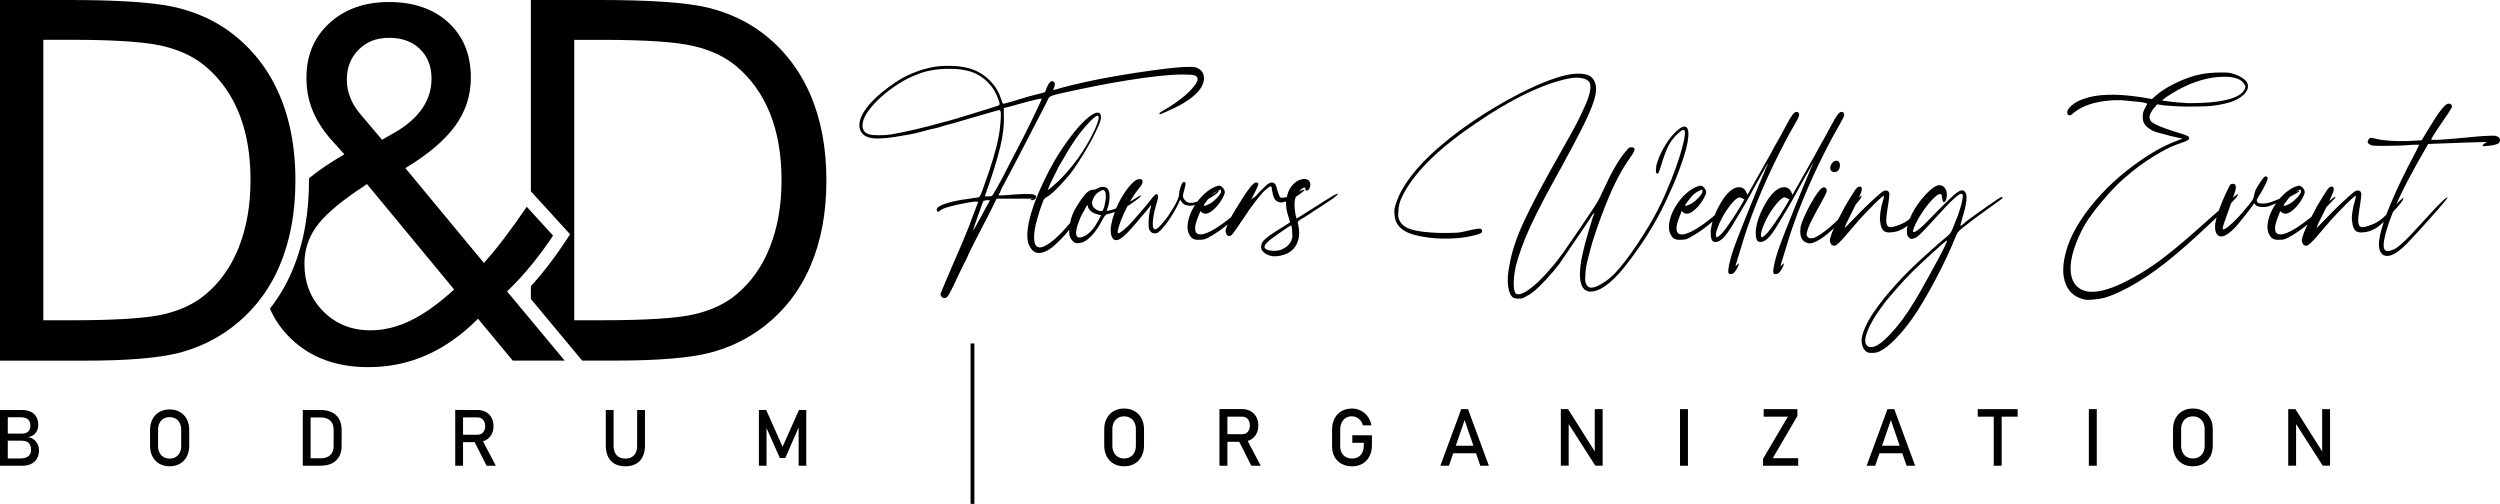
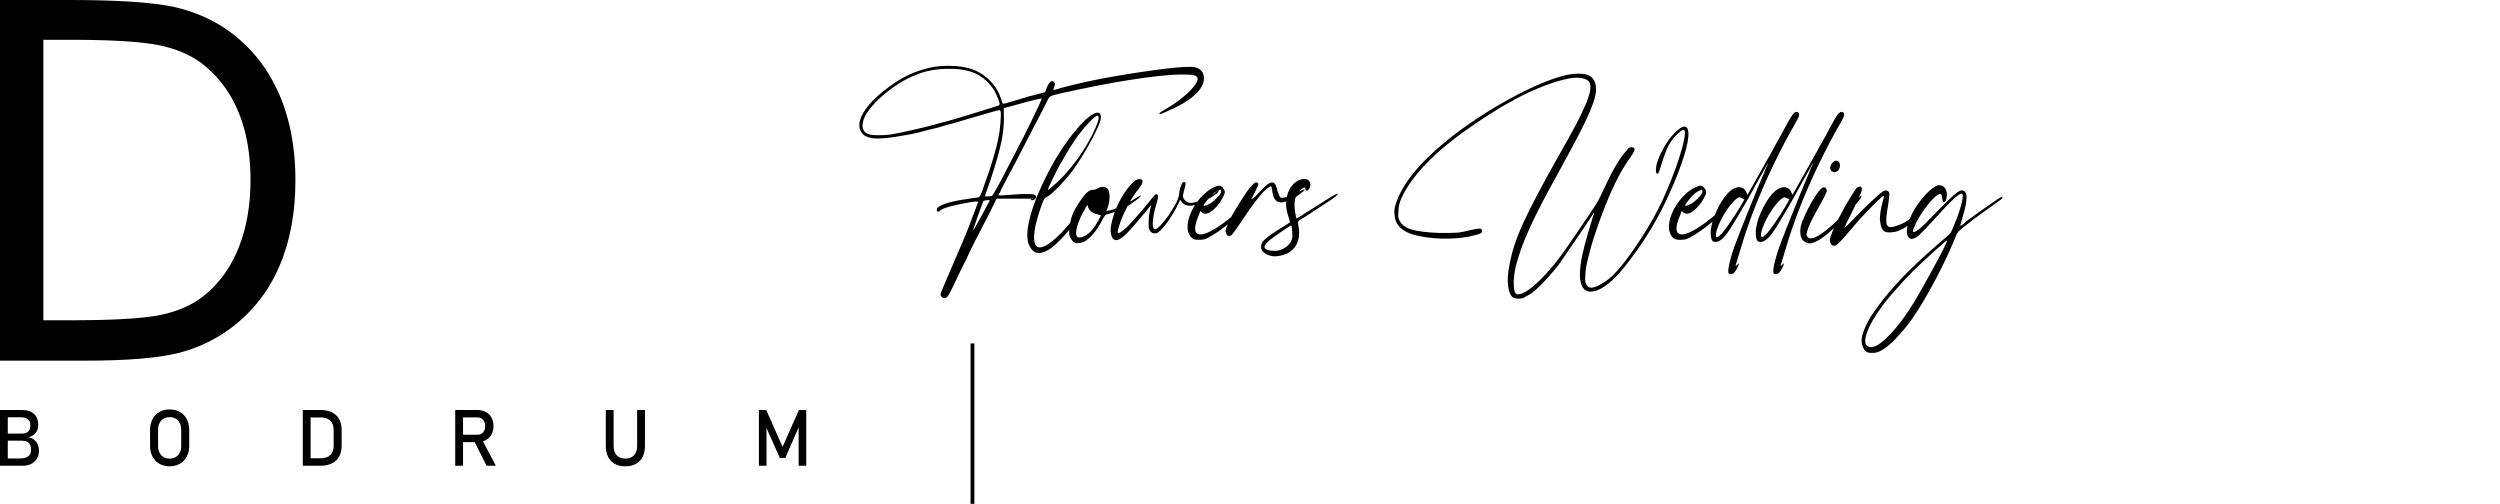
<svg xmlns="http://www.w3.org/2000/svg" viewBox="0 0 4137.44 833.88">
  <g>
-     <path fill="currentColor" d="M2138.91,391.19c0-2.89-.21-6.64-.56-11.24-.35-4.61-.91-6.87-1.69-6.87-.35,0-1.69.7-3.94,2.19-2.25,1.48-4.86,3.2-7.89,5.31-3.03,2.11-5.98,4.14-9.01,6.24-3.03,2.11-5.63,3.98-7.89,5.62-10.14,7.1-15.21,12.49-15.21,16.24,0,2.89,3.1,4.92,9.29,5.93,6.2,1.02,11.9.7,17.18-.94,12.04-4.61,18.59-12.1,19.72-22.48M2160.32,358.56c-5.99,3.36-9.65,5.62-10.98,6.87-1.34,1.25-1.76,2.5-1.41,3.75.35.86.63,2.19.84,4.06.21,1.87.49,3.82.85,5.93,1.13,8.74.07,16.63-3.1,23.73-3.17,7.1-8.38,12.49-15.49,16.24-8.24,3.75-16.33,5.39-24.22,5-7.54-1.25-12.96-3.75-16.34-7.49-2.25-2.11-3.38-4.61-3.38-7.49,0-2.5.49-4.76,1.41-6.87.91-2.11,2.82-4.37,5.63-6.87,2.82-2.5,6.69-5.39,11.55-8.74,4.86-3.36,11.48-7.5,19.72-12.49l9.58-6.24-2.82-9.99c-4.15-12.49-4.86-23.5-2.25-33.1,1.9-8.35,5.42-15.07,10.7-20.3,5.28-5.23,11.05-8.04,17.46-8.43,4.16,0,7.11,1.33,9.01,4.06,1.9,2.73,2.04,6.17.56,10.3-1.13,2.89-2.61,4.61-4.5,5-1.9.39-2.82-.86-2.82-3.75,0-1.64-1.2-1.87-3.66-.63-2.46,1.25-4.79,3.36-7.04,6.25-4.16,5-6.48,10.54-7.04,16.55-.56,6.01.07,13.82,1.97,23.42l1.13,4.37,8.45-5c2.25-1.64,7.11-4.76,14.65-9.37,7.53-4.61,15.42-9.6,23.66-14.99,8.66-5.39,14.15-8.74,16.62-9.99,2.47-1.25,3.87-1.87,4.23-1.87,2.25,0-.21,2.73-7.32,8.12-6.76,4.61-14.36,9.6-22.81,14.99-8.45,5.39-16.05,10.38-22.82,14.99ZM2037.9,389.32c-3.38,2.11-5.98,1.64-7.88-1.25-.35-.86-.78-1.8-1.13-2.81-.35-1.02-.56-1.95-.56-2.81,0-2.5,1.62-7.26,4.79-14.36,3.17-7.1,7.39-14.75,12.67-23.11,9.37-15.38,16.69-26.54,21.97-33.41,5.28-6.87,9.22-10.07,11.83-9.68,1.13.39,1.97.94,2.54,1.56.56.62.49,1.87-.28,3.75-.77,1.87-2.04,4.76-3.94,8.74-1.9,3.98-4.72,9.45-8.45,16.55l-5.07,9.37,5.63-7.49c4.15-5.39,9.08-11.16,14.93-17.18,5.84-6.01,10.07-10.07,12.67-12.18,5.28-3.75,9.37-3.98,12.39-.62.77.86,1.48,2.26,2.25,4.37.77,2.11,1.34,4.14,1.69,6.25,1.9,5.85,3.31,9.45,4.23,10.93.91,1.48,3.31,1.8,7.04.94,3.73,0,9.93-2.26,18.59-6.87,7.53-3.75,12.32-5.86,14.36-6.24,2.04-.39,1.06,1.01-3.1,4.37-5.28,4.61-11.48,8.51-18.59,11.87-7.11,3.36-12.4,5-15.77,5-5.98,0-10.14-2.73-12.39-8.12-1.13-2.11-2.04-5.62-2.82-10.62-.35-2.11-.63-3.83-.84-5.31-.21-1.48-.49-2.19-.85-2.19-.35-.86-1.9-.31-4.51,1.56-2.61,1.87-5.63,4.45-9.01,7.81-4.16,4.61-8.8,10.31-14.08,17.18-5.28,6.87-10.35,14.05-15.21,21.55-6.41,9.6-11.55,17.17-15.49,22.79-3.94,5.62-6.48,8.82-7.6,9.68ZM2006.19,321.87c-1.12.86-2.46,2.19-3.94,4.06-1.48,1.87-3.03,3.75-4.5,5.62-1.48,1.87-2.82,3.67-3.94,5.31-1.13,1.64-1.69,2.73-1.69,3.12,0,.86,1.2.86,3.66,0,2.47-.86,5.14-2.11,8.17-3.75,3.73-2.5,7.53-5.85,11.27-9.99,3.73-4.14,5.63-7.26,5.63-9.37s-.35-3.12-1.13-3.12c-1.13.39-3.1,1.33-5.92,2.81-2.82,1.48-5.35,3.2-7.6,5.31ZM1983.65,356.76c-7.54,17.95-7.67,28.18-.56,30.68,5.63,2.03,15.49-1.25,29.58-9.99,14.08-8.82,30.7-22.17,49.85-40.05,5.98-5.39,10.07-8.82,12.11-10.31,2.04-1.48,3.1-1.56,3.1-.31,0,.39-1.48,2.19-4.51,5.31-3.03,3.12-6.69,6.87-10.98,11.24-4.29,4.37-8.94,8.82-13.8,13.43-4.86,4.61-9.01,8.35-12.39,11.24-6.41,5.46-12.96,10.46-19.71,15.07-6.76,4.53-12.18,7.88-16.34,9.99-3.03,1.64-5.42,2.73-7.32,3.12-1.9.39-4.3.62-7.32.62-4.15.39-7.67-.08-10.7-1.56-3.03-1.48-5.42-4.45-7.32-9.06-1.9-4.21-2.47-9.37-1.69-15.69.77-6.25,2.61-12.72,5.63-19.36,3.03-6.71,6.83-13.04,11.55-19.05,4.72-6.09,10.07-11.4,16.05-16,3.38-2.5,6.83-4.61,10.42-6.25,3.59-1.64,6.48-2.5,8.73-2.5,1.9,0,3.87,1.25,5.92,3.75,2.04,2.5,3.1,4.84,3.1,6.87s-1.34,5.54-3.94,10.31c-2.6,4.84-5.63,9.13-9.01,12.88-10.49,11.63-18.8,15.22-24.79,10.62l-2.82-2.5-2.82,7.49ZM1983.48,337.48c-6.41,2.5-12.11,3.43-17.18,2.81-5.07-.63-8.73-2.81-10.98-6.56l-2.25-3.12-3.38,7.49c-4.86,9.99-10.42,19.36-16.62,28.1-6.2,8.74-11.55,14.75-16.05,18.11-1.13,1.25-3.17,1.87-6.2,1.87-4.15,0-7.11-2.26-9.01-6.87-.77-2.11-1.06-6.48-.85-13.12.21-6.64.85-12.49,1.97-17.49.35-1.64.92-3.75,1.69-6.24.35-1.25.56-2.27.56-3.12-.35,0-1.9,1.8-4.51,5.31-2.61,3.51-5.98,7.57-10.14,12.18-7.53,9.13-13.8,16.55-18.87,22.17-5.07,5.62-9.37,9.91-12.96,12.8-3.59,2.89-6.55,4.68-9.01,5.31-2.47.62-4.58.31-6.48-.94-3.73-2.89-5.42-9.13-5.07-18.74.77-5,1.76-9.99,3.1-14.99,1.34-5,3.45-11.24,6.48-18.73,4.16-9.6,8.94-18.35,14.37-26.23,5.42-7.88,10.77-13.97,16.06-18.11,1.9-1.64,4.01-2.58,6.48-2.81,2.47-.23,4.23.08,5.35.94,2.25,2.89.56,7.73-5.07,14.36-8.24,9.6-16.69,23.73-25.35,42.47-3.38,7.49-5.99,14.36-7.89,20.61-1.9,6.24-2.46,9.76-1.69,10.62.78.86,2.46.31,5.07-1.56,2.61-1.87,5.85-4.45,9.58-7.81,2.25-2.11,5.42-5.39,9.58-9.99,4.15-4.61,8.38-9.37,12.68-14.36,4.29-5,8.38-9.76,12.11-14.36,3.73-4.61,6.41-7.89,7.89-9.99,3.38-4.14,5.64-6.24,6.76-6.24,3.38,0,3.73,4.37,1.13,13.11-3.73,12.1-5.98,22.4-6.76,30.91-.77,8.51.21,13.19,2.82,14.05,2.25,1.25,7.11-2.73,14.65-11.87,3.03-3.36,5.98-7.26,9.01-11.87,3.03-4.61,5.84-9.06,8.45-13.43,2.61-4.37,4.72-8.43,6.2-12.18,1.48-3.75,2.25-6.64,2.25-8.74s.49-4.92,1.41-8.43c.92-3.51,1.97-6.32,3.1-8.43,1.13-2.5,2.47-3.51,3.94-3.12,1.48,0,2.25.94,2.25,2.81s-.77,5.31-2.25,10.31c-1.48,5-2.18,8.67-1.97,10.93.21,2.26,1.41,4.45,3.66,6.56,3.38,4.14,9.22,5,17.46,2.5,1.9-.39,4.43-1.33,7.6-2.81,3.17-1.48,6.55-3.05,10.14-4.68,3.59-1.64,6.83-3.36,9.86-5,3.03-1.64,5.07-3.12,6.2-4.37,2.25-1.64,3.59-2.27,3.94-1.87.35.86-.49,2.19-2.54,4.06-2.04,1.87-4.79,3.82-8.17,5.93-3.38,2.11-7.04,4.29-10.99,6.56-3.94,2.26-7.82,4.06-11.55,5.31ZM1830.09,328.12c0-4.14-.07-6.87-.28-8.12-.21-1.25-.63-2.5-1.41-3.75-1.13-2.11-3.17-2.27-6.2-.63-5.98,2.89-10.14,6.87-12.39,11.87-3.03,5.39-3.17,10.38-.56,14.99,1.13,1.64,3.03,3.2,5.63,4.68,2.61,1.48,5.07,2.18,7.32,2.18,1.48,0,2.46-.31,2.82-.94.35-.63,1.13-2.42,2.25-5.31,1.13-4.14,2.04-9.13,2.82-14.99ZM1822.2,356.22l-5.07-1.25c-9.37-2.11-15-6.64-16.9-13.74,0-1.25-.21-1.87-.56-1.87-1.13.39-2.61,2.89-4.5,7.49-3.38,5.39-5.71,9.76-7.04,13.11-1.34,3.36-2.89,7.5-4.79,12.49-5.64,19.12-1.34,24.98,12.96,17.49,7.89-4.61,15-12.88,21.41-24.98l4.51-8.74ZM1833.47,312.97c1.9,2.11,2.82,6.17,2.82,12.18s-.92,11.94-2.82,17.8l-2.25,6.24,3.38-.62c5.28-.86,11.76-3.04,19.43-6.56,7.67-3.51,15.28-7.57,22.82-12.18,6.41-4.14,9.93-6.24,10.7-6.24,1.13,0,.92.7-.56,2.19-1.48,1.48-3.73,3.36-6.76,5.62-3.03,2.26-6.41,4.68-10.14,7.18-3.73,2.5-7.53,4.61-11.27,6.25-7.89,4.14-17.11,7.49-27.6,9.99-1.9.86-4.3,4.14-7.32,9.99-9.36,17.88-19.5,29.74-30.42,35.6-2.25.86-4.79,1.48-7.6,1.87-2.82.39-5.14.23-7.04-.63-1.9-.86-3.73-2.57-5.63-5.31-1.9-2.73-3.03-5.07-3.38-7.18-.77-5.86-.28-12.88,1.41-21.23,1.69-8.35,4.58-16,8.73-23.11,2.61-4.61,5.84-9.6,9.58-14.99,3.73-5.39,7.11-9.37,10.14-11.87,3.73-2.89,6.55-4.14,8.45-3.75,1.9,0,3.94-.39,6.19-1.25,3.73-2.5,7.32-3.75,10.7-3.75,3.73,0,6.55,1.25,8.45,3.75ZM1757.81,266.29c-2.25,3.36-4.72,7.57-7.32,12.8-2.61,5.23-5.14,10.3-7.6,15.3-2.47,5-4.51,9.37-6.2,13.11-1.69,3.75-2.54,5.86-2.54,6.25,0,.86,1.9-.31,5.63-3.43,3.73-3.12,8.24-7.18,13.52-12.18,6.41-6.24,13.17-13.74,20.28-22.48,7.11-8.74,13.31-17.25,18.59-25.61,8.66-13.74,15.49-26.31,20.56-37.78,5.07-11.48,6.69-18.19,4.79-20.3l-.56-.62c-1.9-.39-5.98,2.58-12.39,9.05-6.41,6.48-12.6,13.66-18.59,21.55-4.15,5.39-8.8,12.26-14.08,20.61-5.28,8.35-9.93,16.24-14.08,23.73ZM1727.95,329.52c-.35.39-1.2,2.26-2.53,5.62-1.34,3.36-2.75,7.26-4.23,11.86-1.48,4.61-2.89,9.29-4.23,14.05-1.34,4.76-2.32,8.67-3.1,11.55-2.61,12.1-3.17,21.62-1.69,28.73,2.25,9.13,8.8,10.62,19.72,4.37,15-8.74,34.01-28.49,56.9-59.33,3.03-4.61,6.41-9.06,10.14-13.43,3.73-4.37,5.98-6.56,6.76-6.56,1.9-1.64.56,1.48-3.94,9.37-3.73,6.24-8.38,13.12-13.8,20.61-5.42,7.5-10.98,14.75-16.62,21.86-5.63,7.1-11.27,13.43-16.9,19.05-5.63,5.62-10.35,9.91-14.08,12.8-11.62,8.35-21.05,10.62-28.17,6.87-4.16-2.5-7.53-7.1-10.14-13.74-4.15-12.88-1.48-33.33,7.89-61.2,4.16-12.1,9.93-25.99,17.46-41.84,7.53-15.85,15.42-30.37,23.66-43.72,5.63-9.14,11.55-17.88,17.74-26.23,6.2-8.35,12.11-15.61,17.75-21.86,5.63-6.24,10.91-11.24,15.77-14.99,4.86-3.75,9.02-6.01,12.39-6.87h1.69c3.73,0,5.63,2.5,5.63,7.49,0,3.36-1.41,8.2-4.23,14.68-2.82,6.48-6.41,13.74-10.7,21.86-4.3,8.12-9.22,16.63-14.65,25.6-5.42,8.98-10.98,17.41-16.62,25.29-2.61,3.75-5.85,7.81-9.58,12.18-3.73,4.37-7.6,8.66-11.55,12.8-3.94,4.14-7.6,7.81-10.98,10.93-3.38,3.12-5.98,5.31-7.89,6.56-1.48.86-3.03,1.8-4.51,2.81-1.48,1.02-2.61,1.95-3.38,2.81ZM1428.1,201.96c-2.25,11.24,1.48,18.11,11.27,20.61,3.03.86,8.1,1.25,15.21,1.25s13.73-.39,19.72-1.25c11.62-2.11,24.79-4.76,39.43-8.12,14.65-3.36,30.07-7.26,46.19-11.87,3.73-.86,10.63-2.73,20.56-5.62,9.93-2.89,20.21-6.01,30.7-9.37,10.49-3.36,19.93-6.24,28.17-8.74,8.24-2.5,12.75-3.98,13.52-4.37.77-.86,1.2-1.33,1.41-1.56.21-.23.07-1.33-.28-3.43-.35-1.25-1.06-3.12-1.97-5.62-.92-2.5-1.97-5-3.1-7.49-3.73-8.35-9.22-15.85-16.33-22.48-7.11-6.64-15.42-11.63-24.79-14.99-12.04-3.75-24.57-5.39-37.74-5-9.01,0-18.03.7-27.04,2.19-9.02,1.48-17.46,3.82-25.35,7.18-10.14,3.75-20.28,8.82-30.42,15.3-10.14,6.48-19.43,13.43-27.89,20.92-8.45,7.49-15.49,14.99-21.12,22.48-5.63,7.49-9.01,14.13-10.14,19.99ZM1661.31,191.34c.77,14.6-1.2,31.85-5.92,51.83-4.72,19.99-12.89,46.21-24.5,78.69l-1.13,3.12h5.63c3.73,0,5.99-.39,6.76-1.25.77-.86,3.38-5.23,7.89-13.11,4.51-7.88,9.79-17.8,15.77-29.66,5.98-11.87,12.6-24.59,19.72-38.1,7.11-13.51,13.52-26.15,19.15-37.78,5.63-11.63,10.35-21.47,14.08-29.35,3.73-7.88,5.42-12.1,5.07-12.49,0-.39-.21-.39-.56,0-1.48,0-5.7.86-12.67,2.5-6.97,1.64-18.52,4.76-34.65,9.37l-14.65,3.75v12.49ZM1638.21,331.86c0-.39-.91-.63-2.82-.63h-2.25c-3.73.86-5.64,1.25-5.64,1.25,0,0-.91,2.5-2.82,7.5-1.9,5-3.87,10.38-5.92,16.24-2.04,5.86-3.94,11.24-5.63,16.24-1.69,5-2.53,7.73-2.53,8.12,0,.86.77,0,2.25-2.5,1.48-2.5,5.63-9.99,12.39-22.48,3.38-6.25,6.27-11.63,8.73-16.24,2.47-4.61,3.88-7.1,4.23-7.49ZM1497.38,223.82c-24.01,4.61-41.62,6.24-52.67,5-11.05-1.25-18.1-5.85-21.12-13.74-3.38-9.13-.63-20.22,8.17-33.1,8.8-12.88,22.81-26.23,41.97-39.97,9.79-7.1,18.94-12.72,27.6-16.86,8.66-4.14,17.82-7.73,27.6-10.62,7.54-2.11,14.15-3.51,20-4.37,5.85-.86,13.03-1.25,21.69-1.25,15.77,0,29.29,2.19,40.56,6.56,11.27,4.37,21.05,11.16,29.29,20.3,7.54,7.88,12.96,17.25,16.34,28.1.77,2.5,1.34,4.14,1.69,5l1.13,2.5c.35.39,2.18.23,5.35-.62,3.17-.86,6.83-1.87,10.98-3.12,4.51-1.25,10.07-2.89,16.62-5,6.55-2.11,12.46-3.75,17.74-5l19.15-5,3.38-8.74c3.38-7.49,6.55-10.62,9.58-9.37,3.73,1.25,4.3,5,1.69,11.24-1.13,2.11-1.48,3.12-1.13,3.12.77,0,1.9-.23,3.38-.62,1.13-.39,2.32-.7,3.66-.94,1.34-.23,2.89-.7,4.79-1.56,12.39-3.36,26.12-6.64,41.12-9.99,15-3.36,30.35-6.32,45.91-9.05,15.56-2.73,30.98-5.23,46.19-7.5,15.21-2.26,29.01-4.14,41.4-5.62,12.39-1.48,22.89-2.42,31.55-2.81,8.66-.39,14.44-.23,17.46.63,9.36,2.89,14.08,8.98,14.08,18.11s-5.14,18.42-15.49,27.79c-10.35,9.37-25.28,18.19-44.78,26.54-6.41,2.89-10.21,4.61-11.55,5-1.34.39-1.97,0-1.97-1.25,0-.39.92-1.25,2.82-2.5,1.9-1.25,4.3-2.73,7.32-4.37,9.37-5.39,18.38-11.55,27.04-18.42,8.66-6.87,15-13.04,19.15-18.42,5.28-5.85,7.53-10.85,6.76-14.99-.77-2.11-2.61-3.51-5.63-4.37-3.03-.86-9.58-1.25-19.72-1.25-10.91,0-23.87.86-38.87,2.5-15,1.64-31.19,3.83-48.45,6.56-17.25,2.73-35.42,5.93-54.36,9.68-18.94,3.75-37.81,7.73-56.61,11.87-5.63,1.25-9.93,2.26-12.96,3.12-3.03.86-5.28,1.64-6.76,2.5-1.48.86-2.61,1.95-3.38,3.43-.77,1.48-1.69,3.43-2.82,5.93-2.25,4.61-5.07,10.07-8.45,16.55-3.38,6.48-7.89,15.07-13.52,25.92-5.63,10.85-12.67,24.43-21.12,40.91-8.45,16.47-19.08,36.54-31.83,60.27-.77,1.64-1.34,3.12-1.69,4.37-.35,1.25-.92,2.26-1.69,3.12-.77,1.25-1.34,2.26-1.69,3.12,2.61.39,7.32.31,14.08-.31,6.76-.62,13.8-1.17,21.12-1.56,7.32-.39,13.73-.39,19.15,0,5.42.39,8.17,1.87,8.17,4.37,0,2.11-1.34,3.75-3.94,5-2.61,1.25-4.3,1.01-5.07-.63,0-.39,1.13-.7,3.38-.94,2.25-.23,2.61-.31,1.13-.31h-60.28l-1.69,1.87c-.35.86-2.46,5.07-6.2,12.8-3.73,7.73-8.24,16.55-13.52,26.54-5.28,9.99-10.91,20.92-16.9,32.79-5.98,11.87-10.49,21.31-13.52,28.42-3.73,7.1-7.53,14.6-11.27,22.48-3.73,7.88-6.55,13.97-8.45,18.11-2.25,4.61-4.3,8.67-6.2,12.18-1.9,3.51-3.17,5.7-3.94,6.56-3.03,3.36-6.19,3.75-9.58,1.25-1.48-1.64-2.25-3.36-2.25-5,0-.86,1.48-4.68,4.51-11.55,3.03-6.87,6.55-15.3,10.7-25.29,7.53-17.1,14.86-34.04,21.97-50.9,7.11-16.86,13.52-33.18,19.15-49.02l6.2-16.24h-2.25c-1.48-.39-4.79-.23-9.86.63-5.07.86-10.63,1.87-16.62,3.12-5.98,1.25-11.83,2.57-17.46,4.06-5.64,1.48-9.79,2.81-12.39,4.06-3.03,1.64-4.72,2.73-5.07,3.12-.77,1.25-1.76,1.8-3.1,1.56-1.34-.23-1.97-1.33-1.97-3.43,0-3.36,4.86-6.64,14.65-9.99,9.79-3.36,23.1-6.01,40-8.12,3.73-.86,7.04-1.33,9.86-1.56,2.82-.23,4.58-.55,5.35-.94.77-.39,1.76-1.95,3.1-4.68,1.34-2.73,3.45-8.67,6.48-17.8,5.28-14.13,9.93-28.18,14.08-42.15,4.15-13.97,6.97-25.06,8.45-33.41,1.48-6.64,2.61-14.75,3.38-24.36.77-9.6.91-15.85.56-18.73-.77-2.11-1.48-3.12-2.25-3.12-.35,0-2.82.63-7.32,1.87-4.51,1.25-10.35,2.89-17.46,5-7.11,2.11-15,4.37-23.66,6.87-8.66,2.5-17.11,5-25.35,7.49-3.73.86-8.45,2.11-14.08,3.75-5.63,1.64-10.49,3.12-14.65,4.37-4.16.86-8.66,1.87-13.52,3.12-4.86,1.25-8.8,2.26-11.83,3.12-2.61.86-6.76,1.87-12.39,3.12-5.64,1.25-11.06,2.26-16.34,3.12Z" />
+     <path fill="currentColor" d="M2138.91,391.19c0-2.89-.21-6.64-.56-11.24-.35-4.61-.91-6.87-1.69-6.87-.35,0-1.69.7-3.94,2.19-2.25,1.48-4.86,3.2-7.89,5.31-3.03,2.11-5.98,4.14-9.01,6.24-3.03,2.11-5.63,3.98-7.89,5.62-10.14,7.1-15.21,12.49-15.21,16.24,0,2.89,3.1,4.92,9.29,5.93,6.2,1.02,11.9.7,17.18-.94,12.04-4.61,18.59-12.1,19.72-22.48M2160.32,358.56c-5.99,3.36-9.65,5.62-10.98,6.87-1.34,1.25-1.76,2.5-1.41,3.75.35.86.63,2.19.84,4.06.21,1.87.49,3.82.85,5.93,1.13,8.74.07,16.63-3.1,23.73-3.17,7.1-8.38,12.49-15.49,16.24-8.24,3.75-16.33,5.39-24.22,5-7.54-1.25-12.96-3.75-16.34-7.49-2.25-2.11-3.38-4.61-3.38-7.49,0-2.5.49-4.76,1.41-6.87.91-2.11,2.82-4.37,5.63-6.87,2.82-2.5,6.69-5.39,11.55-8.74,4.86-3.36,11.48-7.5,19.72-12.49l9.58-6.24-2.82-9.99c-4.15-12.49-4.86-23.5-2.25-33.1,1.9-8.35,5.42-15.07,10.7-20.3,5.28-5.23,11.05-8.04,17.46-8.43,4.16,0,7.11,1.33,9.01,4.06,1.9,2.73,2.04,6.17.56,10.3-1.13,2.89-2.61,4.61-4.5,5-1.9.39-2.82-.86-2.82-3.75,0-1.64-1.2-1.87-3.66-.63-2.46,1.25-4.79,3.36-7.04,6.25-4.16,5-6.48,10.54-7.04,16.55-.56,6.01.07,13.82,1.97,23.42l1.13,4.37,8.45-5c2.25-1.64,7.11-4.76,14.65-9.37,7.53-4.61,15.42-9.6,23.66-14.99,8.66-5.39,14.15-8.74,16.62-9.99,2.47-1.25,3.87-1.87,4.23-1.87,2.25,0-.21,2.73-7.32,8.12-6.76,4.61-14.36,9.6-22.81,14.99-8.45,5.39-16.05,10.38-22.82,14.99ZM2037.9,389.32c-3.38,2.11-5.98,1.64-7.88-1.25-.35-.86-.78-1.8-1.13-2.81-.35-1.02-.56-1.95-.56-2.81,0-2.5,1.62-7.26,4.79-14.36,3.17-7.1,7.39-14.75,12.67-23.11,9.37-15.38,16.69-26.54,21.97-33.41,5.28-6.87,9.22-10.07,11.83-9.68,1.13.39,1.97.94,2.54,1.56.56.62.49,1.87-.28,3.75-.77,1.87-2.04,4.76-3.94,8.74-1.9,3.98-4.72,9.45-8.45,16.55l-5.07,9.37,5.63-7.49c4.15-5.39,9.08-11.16,14.93-17.18,5.84-6.01,10.07-10.07,12.67-12.18,5.28-3.75,9.37-3.98,12.39-.62.77.86,1.48,2.26,2.25,4.37.77,2.11,1.34,4.14,1.69,6.25,1.9,5.85,3.31,9.45,4.23,10.93.91,1.48,3.31,1.8,7.04.94,3.73,0,9.93-2.26,18.59-6.87,7.53-3.75,12.32-5.86,14.36-6.24,2.04-.39,1.06,1.01-3.1,4.37-5.28,4.61-11.48,8.51-18.59,11.87-7.11,3.36-12.4,5-15.77,5-5.98,0-10.14-2.73-12.39-8.12-1.13-2.11-2.04-5.62-2.82-10.62-.35-2.11-.63-3.83-.84-5.31-.21-1.48-.49-2.19-.85-2.19-.35-.86-1.9-.31-4.51,1.56-2.61,1.87-5.63,4.45-9.01,7.81-4.16,4.61-8.8,10.31-14.08,17.18-5.28,6.87-10.35,14.05-15.21,21.55-6.41,9.6-11.55,17.17-15.49,22.79-3.94,5.62-6.48,8.82-7.6,9.68ZM2006.19,321.87c-1.12.86-2.46,2.19-3.94,4.06-1.48,1.87-3.03,3.75-4.5,5.62-1.48,1.87-2.82,3.67-3.94,5.31-1.13,1.64-1.69,2.73-1.69,3.12,0,.86,1.2.86,3.66,0,2.47-.86,5.14-2.11,8.17-3.75,3.73-2.5,7.53-5.85,11.27-9.99,3.73-4.14,5.63-7.26,5.63-9.37s-.35-3.12-1.13-3.12c-1.13.39-3.1,1.33-5.92,2.81-2.82,1.48-5.35,3.2-7.6,5.31ZM1983.65,356.76c-7.54,17.95-7.67,28.18-.56,30.68,5.63,2.03,15.49-1.25,29.58-9.99,14.08-8.82,30.7-22.17,49.85-40.05,5.98-5.39,10.07-8.82,12.11-10.31,2.04-1.48,3.1-1.56,3.1-.31,0,.39-1.48,2.19-4.51,5.31-3.03,3.12-6.69,6.87-10.98,11.24-4.29,4.37-8.94,8.82-13.8,13.43-4.86,4.61-9.01,8.35-12.39,11.24-6.41,5.46-12.96,10.46-19.71,15.07-6.76,4.53-12.18,7.88-16.34,9.99-3.03,1.64-5.42,2.73-7.32,3.12-1.9.39-4.3.62-7.32.62-4.15.39-7.67-.08-10.7-1.56-3.03-1.48-5.42-4.45-7.32-9.06-1.9-4.21-2.47-9.37-1.69-15.69.77-6.25,2.61-12.72,5.63-19.36,3.03-6.71,6.83-13.04,11.55-19.05,4.72-6.09,10.07-11.4,16.05-16,3.38-2.5,6.83-4.61,10.42-6.25,3.59-1.64,6.48-2.5,8.73-2.5,1.9,0,3.87,1.25,5.92,3.75,2.04,2.5,3.1,4.84,3.1,6.87s-1.34,5.54-3.94,10.31c-2.6,4.84-5.63,9.13-9.01,12.88-10.49,11.63-18.8,15.22-24.79,10.62l-2.82-2.5-2.82,7.49ZM1983.48,337.48c-6.41,2.5-12.11,3.43-17.18,2.81-5.07-.63-8.73-2.81-10.98-6.56l-2.25-3.12-3.38,7.49c-4.86,9.99-10.42,19.36-16.62,28.1-6.2,8.74-11.55,14.75-16.05,18.11-1.13,1.25-3.17,1.87-6.2,1.87-4.15,0-7.11-2.26-9.01-6.87-.77-2.11-1.06-6.48-.85-13.12.21-6.64.85-12.49,1.97-17.49.35-1.64.92-3.75,1.69-6.24.35-1.25.56-2.27.56-3.12-.35,0-1.9,1.8-4.51,5.31-2.61,3.51-5.98,7.57-10.14,12.18-7.53,9.13-13.8,16.55-18.87,22.17-5.07,5.62-9.37,9.91-12.96,12.8-3.59,2.89-6.55,4.68-9.01,5.31-2.47.62-4.58.31-6.48-.94-3.73-2.89-5.42-9.13-5.07-18.74.77-5,1.76-9.99,3.1-14.99,1.34-5,3.45-11.24,6.48-18.73,4.16-9.6,8.94-18.35,14.37-26.23,5.42-7.88,10.77-13.97,16.06-18.11,1.9-1.64,4.01-2.58,6.48-2.81,2.47-.23,4.23.08,5.35.94,2.25,2.89.56,7.73-5.07,14.36-8.24,9.6-16.69,23.73-25.35,42.47-3.38,7.49-5.99,14.36-7.89,20.61-1.9,6.24-2.46,9.76-1.69,10.62.78.86,2.46.31,5.07-1.56,2.61-1.87,5.85-4.45,9.58-7.81,2.25-2.11,5.42-5.39,9.58-9.99,4.15-4.61,8.38-9.37,12.68-14.36,4.29-5,8.38-9.76,12.11-14.36,3.73-4.61,6.41-7.89,7.89-9.99,3.38-4.14,5.64-6.24,6.76-6.24,3.38,0,3.73,4.37,1.13,13.11-3.73,12.1-5.98,22.4-6.76,30.91-.77,8.51.21,13.19,2.82,14.05,2.25,1.25,7.11-2.73,14.65-11.87,3.03-3.36,5.98-7.26,9.01-11.87,3.03-4.61,5.84-9.06,8.45-13.43,2.61-4.37,4.72-8.43,6.2-12.18,1.48-3.75,2.25-6.64,2.25-8.74s.49-4.92,1.41-8.43c.92-3.51,1.97-6.32,3.1-8.43,1.13-2.5,2.47-3.51,3.94-3.12,1.48,0,2.25.94,2.25,2.81s-.77,5.31-2.25,10.31c-1.48,5-2.18,8.67-1.97,10.93.21,2.26,1.41,4.45,3.66,6.56,3.38,4.14,9.22,5,17.46,2.5,1.9-.39,4.43-1.33,7.6-2.81,3.17-1.48,6.55-3.05,10.14-4.68,3.59-1.64,6.83-3.36,9.86-5,3.03-1.64,5.07-3.12,6.2-4.37,2.25-1.64,3.59-2.27,3.94-1.87.35.86-.49,2.19-2.54,4.06-2.04,1.87-4.79,3.82-8.17,5.93-3.38,2.11-7.04,4.29-10.99,6.56-3.94,2.26-7.82,4.06-11.55,5.31ZM1830.09,328.12ZM1822.2,356.22l-5.07-1.25c-9.37-2.11-15-6.64-16.9-13.74,0-1.25-.21-1.87-.56-1.87-1.13.39-2.61,2.89-4.5,7.49-3.38,5.39-5.71,9.76-7.04,13.11-1.34,3.36-2.89,7.5-4.79,12.49-5.64,19.12-1.34,24.98,12.96,17.49,7.89-4.61,15-12.88,21.41-24.98l4.51-8.74ZM1833.47,312.97c1.9,2.11,2.82,6.17,2.82,12.18s-.92,11.94-2.82,17.8l-2.25,6.24,3.38-.62c5.28-.86,11.76-3.04,19.43-6.56,7.67-3.51,15.28-7.57,22.82-12.18,6.41-4.14,9.93-6.24,10.7-6.24,1.13,0,.92.7-.56,2.19-1.48,1.48-3.73,3.36-6.76,5.62-3.03,2.26-6.41,4.68-10.14,7.18-3.73,2.5-7.53,4.61-11.27,6.25-7.89,4.14-17.11,7.49-27.6,9.99-1.9.86-4.3,4.14-7.32,9.99-9.36,17.88-19.5,29.74-30.42,35.6-2.25.86-4.79,1.48-7.6,1.87-2.82.39-5.14.23-7.04-.63-1.9-.86-3.73-2.57-5.63-5.31-1.9-2.73-3.03-5.07-3.38-7.18-.77-5.86-.28-12.88,1.41-21.23,1.69-8.35,4.58-16,8.73-23.11,2.61-4.61,5.84-9.6,9.58-14.99,3.73-5.39,7.11-9.37,10.14-11.87,3.73-2.89,6.55-4.14,8.45-3.75,1.9,0,3.94-.39,6.19-1.25,3.73-2.5,7.32-3.75,10.7-3.75,3.73,0,6.55,1.25,8.45,3.75ZM1757.81,266.29c-2.25,3.36-4.72,7.57-7.32,12.8-2.61,5.23-5.14,10.3-7.6,15.3-2.47,5-4.51,9.37-6.2,13.11-1.69,3.75-2.54,5.86-2.54,6.25,0,.86,1.9-.31,5.63-3.43,3.73-3.12,8.24-7.18,13.52-12.18,6.41-6.24,13.17-13.74,20.28-22.48,7.11-8.74,13.31-17.25,18.59-25.61,8.66-13.74,15.49-26.31,20.56-37.78,5.07-11.48,6.69-18.19,4.79-20.3l-.56-.62c-1.9-.39-5.98,2.58-12.39,9.05-6.41,6.48-12.6,13.66-18.59,21.55-4.15,5.39-8.8,12.26-14.08,20.61-5.28,8.35-9.93,16.24-14.08,23.73ZM1727.95,329.52c-.35.39-1.2,2.26-2.53,5.62-1.34,3.36-2.75,7.26-4.23,11.86-1.48,4.61-2.89,9.29-4.23,14.05-1.34,4.76-2.32,8.67-3.1,11.55-2.61,12.1-3.17,21.62-1.69,28.73,2.25,9.13,8.8,10.62,19.72,4.37,15-8.74,34.01-28.49,56.9-59.33,3.03-4.61,6.41-9.06,10.14-13.43,3.73-4.37,5.98-6.56,6.76-6.56,1.9-1.64.56,1.48-3.94,9.37-3.73,6.24-8.38,13.12-13.8,20.61-5.42,7.5-10.98,14.75-16.62,21.86-5.63,7.1-11.27,13.43-16.9,19.05-5.63,5.62-10.35,9.91-14.08,12.8-11.62,8.35-21.05,10.62-28.17,6.87-4.16-2.5-7.53-7.1-10.14-13.74-4.15-12.88-1.48-33.33,7.89-61.2,4.16-12.1,9.93-25.99,17.46-41.84,7.53-15.85,15.42-30.37,23.66-43.72,5.63-9.14,11.55-17.88,17.74-26.23,6.2-8.35,12.11-15.61,17.75-21.86,5.63-6.24,10.91-11.24,15.77-14.99,4.86-3.75,9.02-6.01,12.39-6.87h1.69c3.73,0,5.63,2.5,5.63,7.49,0,3.36-1.41,8.2-4.23,14.68-2.82,6.48-6.41,13.74-10.7,21.86-4.3,8.12-9.22,16.63-14.65,25.6-5.42,8.98-10.98,17.41-16.62,25.29-2.61,3.75-5.85,7.81-9.58,12.18-3.73,4.37-7.6,8.66-11.55,12.8-3.94,4.14-7.6,7.81-10.98,10.93-3.38,3.12-5.98,5.31-7.89,6.56-1.48.86-3.03,1.8-4.51,2.81-1.48,1.02-2.61,1.95-3.38,2.81ZM1428.1,201.96c-2.25,11.24,1.48,18.11,11.27,20.61,3.03.86,8.1,1.25,15.21,1.25s13.73-.39,19.72-1.25c11.62-2.11,24.79-4.76,39.43-8.12,14.65-3.36,30.07-7.26,46.19-11.87,3.73-.86,10.63-2.73,20.56-5.62,9.93-2.89,20.21-6.01,30.7-9.37,10.49-3.36,19.93-6.24,28.17-8.74,8.24-2.5,12.75-3.98,13.52-4.37.77-.86,1.2-1.33,1.41-1.56.21-.23.07-1.33-.28-3.43-.35-1.25-1.06-3.12-1.97-5.62-.92-2.5-1.97-5-3.1-7.49-3.73-8.35-9.22-15.85-16.33-22.48-7.11-6.64-15.42-11.63-24.79-14.99-12.04-3.75-24.57-5.39-37.74-5-9.01,0-18.03.7-27.04,2.19-9.02,1.48-17.46,3.82-25.35,7.18-10.14,3.75-20.28,8.82-30.42,15.3-10.14,6.48-19.43,13.43-27.89,20.92-8.45,7.49-15.49,14.99-21.12,22.48-5.63,7.49-9.01,14.13-10.14,19.99ZM1661.31,191.34c.77,14.6-1.2,31.85-5.92,51.83-4.72,19.99-12.89,46.21-24.5,78.69l-1.13,3.12h5.63c3.73,0,5.99-.39,6.76-1.25.77-.86,3.38-5.23,7.89-13.11,4.51-7.88,9.79-17.8,15.77-29.66,5.98-11.87,12.6-24.59,19.72-38.1,7.11-13.51,13.52-26.15,19.15-37.78,5.63-11.63,10.35-21.47,14.08-29.35,3.73-7.88,5.42-12.1,5.07-12.49,0-.39-.21-.39-.56,0-1.48,0-5.7.86-12.67,2.5-6.97,1.64-18.52,4.76-34.65,9.37l-14.65,3.75v12.49ZM1638.21,331.86c0-.39-.91-.63-2.82-.63h-2.25c-3.73.86-5.64,1.25-5.64,1.25,0,0-.91,2.5-2.82,7.5-1.9,5-3.87,10.38-5.92,16.24-2.04,5.86-3.94,11.24-5.63,16.24-1.69,5-2.53,7.73-2.53,8.12,0,.86.77,0,2.25-2.5,1.48-2.5,5.63-9.99,12.39-22.48,3.38-6.25,6.27-11.63,8.73-16.24,2.47-4.61,3.88-7.1,4.23-7.49ZM1497.38,223.82c-24.01,4.61-41.62,6.24-52.67,5-11.05-1.25-18.1-5.85-21.12-13.74-3.38-9.13-.63-20.22,8.17-33.1,8.8-12.88,22.81-26.23,41.97-39.97,9.79-7.1,18.94-12.72,27.6-16.86,8.66-4.14,17.82-7.73,27.6-10.62,7.54-2.11,14.15-3.51,20-4.37,5.85-.86,13.03-1.25,21.69-1.25,15.77,0,29.29,2.19,40.56,6.56,11.27,4.37,21.05,11.16,29.29,20.3,7.54,7.88,12.96,17.25,16.34,28.1.77,2.5,1.34,4.14,1.69,5l1.13,2.5c.35.39,2.18.23,5.35-.62,3.17-.86,6.83-1.87,10.98-3.12,4.51-1.25,10.07-2.89,16.62-5,6.55-2.11,12.46-3.75,17.74-5l19.15-5,3.38-8.74c3.38-7.49,6.55-10.62,9.58-9.37,3.73,1.25,4.3,5,1.69,11.24-1.13,2.11-1.48,3.12-1.13,3.12.77,0,1.9-.23,3.38-.62,1.13-.39,2.32-.7,3.66-.94,1.34-.23,2.89-.7,4.79-1.56,12.39-3.36,26.12-6.64,41.12-9.99,15-3.36,30.35-6.32,45.91-9.05,15.56-2.73,30.98-5.23,46.19-7.5,15.21-2.26,29.01-4.14,41.4-5.62,12.39-1.48,22.89-2.42,31.55-2.81,8.66-.39,14.44-.23,17.46.63,9.36,2.89,14.08,8.98,14.08,18.11s-5.14,18.42-15.49,27.79c-10.35,9.37-25.28,18.19-44.78,26.54-6.41,2.89-10.21,4.61-11.55,5-1.34.39-1.97,0-1.97-1.25,0-.39.92-1.25,2.82-2.5,1.9-1.25,4.3-2.73,7.32-4.37,9.37-5.39,18.38-11.55,27.04-18.42,8.66-6.87,15-13.04,19.15-18.42,5.28-5.85,7.53-10.85,6.76-14.99-.77-2.11-2.61-3.51-5.63-4.37-3.03-.86-9.58-1.25-19.72-1.25-10.91,0-23.87.86-38.87,2.5-15,1.64-31.19,3.83-48.45,6.56-17.25,2.73-35.42,5.93-54.36,9.68-18.94,3.75-37.81,7.73-56.61,11.87-5.63,1.25-9.93,2.26-12.96,3.12-3.03.86-5.28,1.64-6.76,2.5-1.48.86-2.61,1.95-3.38,3.43-.77,1.48-1.69,3.43-2.82,5.93-2.25,4.61-5.07,10.07-8.45,16.55-3.38,6.48-7.89,15.07-13.52,25.92-5.63,10.85-12.67,24.43-21.12,40.91-8.45,16.47-19.08,36.54-31.83,60.27-.77,1.64-1.34,3.12-1.69,4.37-.35,1.25-.92,2.26-1.69,3.12-.77,1.25-1.34,2.26-1.69,3.12,2.61.39,7.32.31,14.08-.31,6.76-.62,13.8-1.17,21.12-1.56,7.32-.39,13.73-.39,19.15,0,5.42.39,8.17,1.87,8.17,4.37,0,2.11-1.34,3.75-3.94,5-2.61,1.25-4.3,1.01-5.07-.63,0-.39,1.13-.7,3.38-.94,2.25-.23,2.61-.31,1.13-.31h-60.28l-1.69,1.87c-.35.86-2.46,5.07-6.2,12.8-3.73,7.73-8.24,16.55-13.52,26.54-5.28,9.99-10.91,20.92-16.9,32.79-5.98,11.87-10.49,21.31-13.52,28.42-3.73,7.1-7.53,14.6-11.27,22.48-3.73,7.88-6.55,13.97-8.45,18.11-2.25,4.61-4.3,8.67-6.2,12.18-1.9,3.51-3.17,5.7-3.94,6.56-3.03,3.36-6.19,3.75-9.58,1.25-1.48-1.64-2.25-3.36-2.25-5,0-.86,1.48-4.68,4.51-11.55,3.03-6.87,6.55-15.3,10.7-25.29,7.53-17.1,14.86-34.04,21.97-50.9,7.11-16.86,13.52-33.18,19.15-49.02l6.2-16.24h-2.25c-1.48-.39-4.79-.23-9.86.63-5.07.86-10.63,1.87-16.62,3.12-5.98,1.25-11.83,2.57-17.46,4.06-5.64,1.48-9.79,2.81-12.39,4.06-3.03,1.64-4.72,2.73-5.07,3.12-.77,1.25-1.76,1.8-3.1,1.56-1.34-.23-1.97-1.33-1.97-3.43,0-3.36,4.86-6.64,14.65-9.99,9.79-3.36,23.1-6.01,40-8.12,3.73-.86,7.04-1.33,9.86-1.56,2.82-.23,4.58-.55,5.35-.94.77-.39,1.76-1.95,3.1-4.68,1.34-2.73,3.45-8.67,6.48-17.8,5.28-14.13,9.93-28.18,14.08-42.15,4.15-13.97,6.97-25.06,8.45-33.41,1.48-6.64,2.61-14.75,3.38-24.36.77-9.6.91-15.85.56-18.73-.77-2.11-1.48-3.12-2.25-3.12-.35,0-2.82.63-7.32,1.87-4.51,1.25-10.35,2.89-17.46,5-7.11,2.11-15,4.37-23.66,6.87-8.66,2.5-17.11,5-25.35,7.49-3.73.86-8.45,2.11-14.08,3.75-5.63,1.64-10.49,3.12-14.65,4.37-4.16.86-8.66,1.87-13.52,3.12-4.86,1.25-8.8,2.26-11.83,3.12-2.61.86-6.76,1.87-12.39,3.12-5.64,1.25-11.06,2.26-16.34,3.12Z" />
    <path fill="currentColor" d="M3222.26,398.06c-.77,0-3.03,1.64-6.76,5-3.73,3.36-8.45,7.49-14.08,12.49-5.63,5-11.62,10.54-18.03,16.55-6.41,6.01-12.6,11.94-18.59,17.8-3.38,3.36-7.32,7.42-11.83,12.18-4.51,4.76-9.01,9.76-13.52,14.99-4.51,5.23-8.8,10.23-12.96,14.99-4.15,4.76-7.53,9.06-10.14,12.8-12.39,16.24-21.05,30.83-25.91,43.72-4.86,12.88-4.72,21,.56,24.36,3.73,2.5,8.8,2.11,15.21-1.25,9.01-5,19.93-15.22,32.67-30.6,12.74-15.38,25.7-34.74,38.87-58.08,4.5-7.89,9.36-16.63,14.65-26.23,5.28-9.6,10.14-18.5,14.65-26.86,4.51-8.35,8.17-15.38,10.98-21.23,2.82-5.85,4.23-9.13,4.23-9.99v-.63ZM3234.65,370.74c4.15-9.6,7.39-18.66,9.86-27.16,2.46-8.51,3.66-14.29,3.66-17.18.35-2.5.35-3.98,0-4.37-.35-.39-1.13-.86-2.25-1.25-1.9-.39-6.2,2.5-12.96,8.74-6.76,6.24-16.55,16.47-29.29,30.6-12.39,13.74-21.05,22.87-25.91,27.48-4.86,4.61-9.02,7.1-12.39,7.49-1.9.39-3.1.39-3.66,0-.56-.39-1.62-1.25-3.1-2.5-1.13-1.64-1.9-3.04-2.25-4.06-.35-1.01-.56-3.04-.56-5.93,0-7.88,2.75-17.25,8.17-28.1,5.42-10.85,12.89-21.47,22.25-31.85,4.15-4.61,8.38-8.43,12.67-11.55,4.3-3.12,7.82-4.68,10.42-4.68,4.86,0,8.45,2.26,10.7,6.87,1.9,3.36,2.47,7.57,1.69,12.8-.78,5.23-2.04,8.04-3.94,8.43-1.13,0-1.9-.39-2.25-1.25-.35-.86-.92-3.12-1.69-6.87,0-3.36-.56-5-1.69-5-1.9-.86-4.58.23-8.17,3.12-3.59,2.89-7.39,6.87-11.55,11.87-4.16,5-8.17,10.54-12.11,16.55-3.94,6.01-7.25,11.79-9.86,17.18-2.61,5.85-4.16,9.68-4.51,11.55-.35,1.87.35,2.57,2.25,2.18,1.9-.39,4.86-2.26,9.01-5.62,4.16-3.36,10.14-9.13,18.03-17.49,10.91-11.24,20.21-20.61,27.88-28.1,7.68-7.49,13.03-12.25,16.06-14.36,5.98-4.14,10.35-4.37,12.96-.62,4.5,5,2.82,19.98-5.07,44.97-2.25,7.49-3.03,11.24-2.25,11.24.35-.39,1.41-1.17,3.1-2.19,1.69-1.01,3.45-2.57,5.35-4.68,4.86-3.75,10.7-8.04,17.46-12.8,6.76-4.76,13.24-9.37,19.43-13.74,6.2-4.37,11.55-8.04,16.06-10.93,4.51-2.89,6.97-4.14,7.32-3.75.77.86.63,1.8-.28,2.81-.92,1.01-3.87,3.2-8.73,6.56-7.89,5.85-16.55,12.1-25.91,18.73-9.37,6.64-17.67,12.88-24.79,18.74-5.99,4.61-9.86,7.73-11.55,9.37-1.69,1.64-3.1,3.75-4.23,6.24-4.5,11.24-9.79,23.34-15.77,36.22-5.99,12.88-12.39,25.68-19.15,38.41-6.76,12.72-13.52,24.75-20.28,36.22-6.76,11.48-13.17,21.31-19.15,29.66-8.66,12.1-17.67,22.87-27.04,32.47-9.37,9.6-17.46,16-24.22,19.36-3.73,2.11-7.68,3.2-11.83,3.44-4.15.23-7.53-.08-10.14-.94-3.03-1.64-5.35-4.3-7.04-7.81-1.69-3.51-2.54-7.57-2.54-12.18,0-5,1.9-11.87,5.63-20.61,3.73-8.74,8.8-17.72,15.21-26.86,4.51-6.64,9.86-13.82,16.06-21.55,6.2-7.73,12.96-15.61,20.28-23.73,7.32-8.12,15-16.16,23.1-24.04,8.1-7.88,16.06-15.38,23.94-22.48,3.73-3.36,7.81-6.95,12.11-10.93,4.3-3.98,8.45-7.57,12.39-10.93,3.94-3.36,7.4-6.25,10.42-8.74,3.03-2.5,4.86-4.14,5.63-5,1.13-.86,2.32-2.5,3.66-5,1.34-2.5,3.1-6.64,5.35-12.49ZM3077.31,324.99c-1.9,4.61-4.86,11.01-9.01,19.36-4.16,8.35-8.24,16.63-12.39,24.98-.77,1.25-1.2,2.27-1.41,3.12-.21.86-.49,1.64-.85,2.5-.35.86-.77,1.48-1.13,1.87,1.13,0,4.51-3.12,10.14-9.37,4.51-4.61,9.29-9.45,14.37-14.68,5.07-5.23,10.14-10.23,15.21-14.99,5.07-4.76,9.58-8.98,13.52-12.49,3.94-3.51,7.04-6.17,9.3-7.81,2.25-1.64,4.51-2.42,6.76-2.19,2.25.23,3.73,1.33,4.51,3.43.35.86.56,1.56.56,2.19s-.07,1.8-.28,3.43c-.21,1.64-.49,4.3-.85,7.81-.35,3.51-1.13,8.43-2.25,14.68-1.48,9.6-2.04,16.55-1.69,20.92.35,4.37,1.9,6.95,4.51,7.81,1.9.86,5.42.39,10.7-1.25,5.28-1.64,9.93-3.51,14.08-5.62,4.51-2.5,8.94-5.7,13.24-9.68,4.3-3.98,10.63-10.54,18.87-19.67,3.38-3.36,6.41-6.24,9.02-8.74,2.61-2.5,3.94-3.51,3.94-3.12.77.86-.07,3.04-2.54,6.56-2.47,3.51-7.6,9.45-15.49,17.8-4.51,5-8.45,9.29-11.83,12.8-3.38,3.51-6.48,6.48-9.3,8.74-2.82,2.26-5.42,4.06-7.89,5.31-2.46,1.25-5.14,2.5-8.17,3.75-3.73,1.25-7.82,1.95-12.11,2.19-4.3.23-7.6-.31-9.86-1.56-4.16-2.5-6.55-7.88-7.32-16.24-.78-3.36-.63-8.43.28-15.3.92-6.87,2.33-13.19,4.23-19.05,1.13-3.75,1.69-6.48,1.69-8.12,0-.86-1.62.08-4.79,2.81-3.17,2.73-7.11,6.48-11.83,11.24-4.72,4.76-9.79,9.99-15.21,15.61-5.42,5.62-10.42,11.16-14.93,16.55-7.53,8.74-13.31,15.54-17.46,20.3-4.15,4.76-7.39,8.35-9.86,10.62-2.47,2.26-4.16,3.67-5.07,4.29-.91.55-1.97.86-3.1.86-2.25,0-3.94-.78-5.07-2.34-1.48-2.5-2.25-4.61-2.25-6.25,0-2.11.92-5.7,2.82-10.93,1.9-5.23,4.3-10.69,7.32-16.55,2.25-5,4.72-9.76,7.32-14.36,2.61-4.61,4.86-8.98,6.76-13.12,8.66-14.6,14.44-24.04,17.46-28.42,3.03-4.37,5.84-6.32,8.45-5.93,4.16.86,3.73,6.25-1.13,16.24ZM3014.61,334.36c-5.28,9.13-10.21,18.35-14.93,27.48-4.72,9.13-7.6,16-8.73,20.61-.77,2.89-1.13,4.76-1.13,5.62s.35,1.87,1.13,3.12c3.73,6.24,12.96,3.75,27.6-7.5,5.98-4.14,13.59-10.69,22.81-19.67,9.22-8.98,18.52-18.66,27.88-29.04,3.03-3.36,5.56-6.01,7.6-8.12,2.04-2.11,3.31-3.12,3.66-3.12.77,0,.49,1.25-.85,3.75-1.33,2.5-4.57,6.64-9.86,12.49-4.51,5.85-9.36,11.55-14.65,17.17-5.28,5.62-10.42,10.93-15.49,15.92-5.07,5-9.93,9.45-14.65,13.43-4.72,3.98-8.73,6.95-12.11,9.05-5.98,3.75-10.91,6.01-14.65,6.87-3.73.86-7.32.23-10.7-1.87-7.11-3.75-9.58-12.49-7.32-26.23.77-3.36,2.32-7.81,4.79-13.43s5.14-11.32,8.17-17.17c3.03-5.86,6.2-11.48,9.58-16.86,3.38-5.39,6.41-9.6,9.01-12.49,2.61-2.89,4.86-4.37,6.76-4.37,1.48,0,2.6.63,3.38,1.87,1.48,1.64,1.76,3.75.84,6.24-.92,2.5-3.66,7.88-8.17,16.24ZM3039.96,283.77c-2.6,1.25-4.72,1.48-6.19.63-3.03-.86-4.58-2.81-4.79-5.93-.21-3.12,1.06-6.17,3.66-9.06,1.9-2.18,3.73-3.28,5.63-3.28,3.38-.86,5.63,1.09,6.76,5.78.35,2.11.07,4.37-.85,6.87-.92,2.5-2.32,4.14-4.23,5ZM2961.49,329.99l-3.94-1.87c-1.9-.86-3.17-1.33-3.94-1.56-.77-.23-2.04.31-3.94,1.56-2.25,1.25-5.35,4.14-9.3,8.74-3.94,4.61-7.39,9.37-10.42,14.36-5.28,8.35-9.51,16.78-12.67,25.29-3.17,8.51-3.87,13.82-1.97,15.93,1.13.86,4.29-1.48,9.58-6.87,2.61-2.89,6.97-8.74,12.96-17.49,5.99-8.74,11.62-17.49,16.9-26.23l6.76-11.87ZM2975.01,352.94c-2.25,6.25-4.23,11.63-5.92,16.24-1.69,4.61-3.31,9.13-4.79,13.74-1.48,4.61-3.1,9.6-4.79,14.99-1.69,5.39-3.66,11.87-5.92,19.36-3.73,12.1-5.92,19.13-6.48,21.23-.56,2.11-.07,2.26,1.41.63,1.9-2.11,3.03-3.2,3.38-3.43.35-.23.35.7,0,2.81-.77,2.11-1.97,4.61-3.66,7.5-1.69,2.89-3.31,5-4.79,6.24-4.51,2.11-7.32,1.87-8.45-.63-.78-2.89.07-9.37,2.54-19.36,2.46-9.99,6.12-21.23,10.98-33.72,1.48-4.14,4.29-11.48,8.45-21.86,4.15-10.38,8.66-21.62,13.52-33.72,4.86-12.1,9.58-23.65,14.08-34.66,4.51-11.01,7.89-19.05,10.14-24.04.78-2.11,1.48-4.06,2.25-5.93.77-1.87,1.48-3.43,2.25-4.68.77-1.64,1.34-3.12,1.69-4.37-1.9,2.89-3.59,5.86-5.07,8.74-1.48,2.5-3.17,5.54-5.07,9.05-1.9,3.51-3.94,7.18-6.2,10.93-4.51,8.35-9.29,17.1-14.36,26.23-5.07,9.14-10.07,17.8-14.93,25.92-4.86,8.12-9.22,15.3-12.96,21.55-3.73,6.25-6.76,10.85-9.01,13.74-8.66,12.1-16.34,16.86-23.1,14.36-3.03-1.25-4.51-6.24-4.51-14.99,0-4.14.77-9.29,2.25-15.3,1.48-6.01,3.59-11.94,6.2-17.8,2.61-5.85,5.56-11.48,8.73-16.86,3.17-5.39,6.48-9.99,9.86-13.74,6.41-7.1,12.68-10.85,18.87-11.24,6.19-.39,10.63,2.5,13.24,8.74l1.69,3.75,1.13-1.87c.35-.86,2.25-4.14,5.63-9.99,3.38-5.86,7.11-12.49,11.27-19.98,4.16-7.49,8.8-15.85,14.08-24.98,5.28-9.13,9.37-16.63,12.39-22.48,3.38-5.85,6.83-11.94,10.42-18.42,3.59-6.48,6.27-11.55,8.17-15.3,4.86-9.13,8.52-15.38,10.98-18.74,2.47-3.36,4.58-5.15,6.48-5.46.35,0,.78.08,1.12.23.35.16.92.23,1.69.23,1.9,1.25,2.53,3.12,1.97,5.62-.56,2.5-2.89,7.26-7.04,14.36-10.91,18.74-22.53,40.91-34.93,66.51-12.39,25.6-24.01,52.54-34.93,80.87ZM2886.96,329.99l-3.94-1.87c-1.9-.86-3.17-1.33-3.94-1.56-.77-.23-2.04.31-3.94,1.56-2.25,1.25-5.35,4.14-9.3,8.74-3.94,4.61-7.39,9.37-10.42,14.36-5.28,8.35-9.51,16.78-12.67,25.29-3.17,8.51-3.87,13.82-1.97,15.93,1.13.86,4.3-1.48,9.58-6.87,2.61-2.89,6.97-8.74,12.96-17.49,5.99-8.74,11.62-17.49,16.9-26.23l6.76-11.87ZM2900.48,352.94c-2.25,6.25-4.23,11.63-5.91,16.24-1.69,4.61-3.31,9.13-4.79,13.74-1.48,4.61-3.1,9.6-4.79,14.99-1.69,5.39-3.66,11.87-5.92,19.36-3.73,12.1-5.92,19.13-6.48,21.23-.56,2.11-.07,2.26,1.41.63,1.9-2.11,3.03-3.2,3.38-3.43.35-.23.35.7,0,2.81-.77,2.11-1.97,4.61-3.66,7.5-1.69,2.89-3.31,5-4.79,6.24-4.51,2.11-7.32,1.87-8.45-.63-.77-2.89.07-9.37,2.54-19.36,2.46-9.99,6.13-21.23,10.98-33.72,1.48-4.14,4.3-11.48,8.45-21.86,4.15-10.38,8.66-21.62,13.52-33.72,4.86-12.1,9.58-23.65,14.08-34.66,4.5-11.01,7.89-19.05,10.14-24.04.77-2.11,1.48-4.06,2.25-5.93.77-1.87,1.48-3.43,2.25-4.68.77-1.64,1.34-3.12,1.69-4.37-1.9,2.89-3.59,5.86-5.07,8.74-1.48,2.5-3.17,5.54-5.07,9.05-1.9,3.51-3.94,7.18-6.2,10.93-4.51,8.35-9.29,17.1-14.37,26.23-5.07,9.14-10.07,17.8-14.93,25.92-4.86,8.12-9.22,15.3-12.96,21.55-3.73,6.25-6.76,10.85-9.01,13.74-8.66,12.1-16.34,16.86-23.1,14.36-3.03-1.25-4.5-6.24-4.5-14.99,0-4.14.77-9.29,2.25-15.3,1.48-6.01,3.59-11.94,6.2-17.8,2.61-5.85,5.56-11.48,8.73-16.86,3.17-5.39,6.48-9.99,9.86-13.74,6.41-7.1,12.68-10.85,18.87-11.24,6.2-.39,10.63,2.5,13.24,8.74l1.69,3.75,1.13-1.87c.35-.86,2.25-4.14,5.63-9.99,3.38-5.86,7.11-12.49,11.27-19.98,4.16-7.49,8.8-15.85,14.08-24.98,5.28-9.13,9.37-16.63,12.39-22.48,3.38-5.85,6.83-11.94,10.42-18.42,3.59-6.48,6.27-11.55,8.17-15.3,4.86-9.13,8.52-15.38,10.99-18.74,2.46-3.36,4.58-5.15,6.48-5.46.35,0,.78.08,1.13.23.35.16.92.23,1.69.23,1.9,1.25,2.53,3.12,1.97,5.62-.56,2.5-2.89,7.26-7.04,14.36-10.91,18.74-22.53,40.91-34.92,66.51-12.39,25.6-24.01,52.54-34.93,80.87ZM2802.85,321.87c-1.13.86-2.47,2.19-3.94,4.06-1.48,1.87-3.03,3.75-4.51,5.62-1.48,1.87-2.82,3.67-3.94,5.31-1.13,1.64-1.69,2.73-1.69,3.12,0,.86,1.2.86,3.66,0,2.47-.86,5.14-2.11,8.17-3.75,3.73-2.5,7.53-5.85,11.27-9.99,3.73-4.14,5.63-7.26,5.63-9.37s-.35-3.12-1.13-3.12c-1.13.39-3.1,1.33-5.91,2.81-2.82,1.48-5.35,3.2-7.6,5.31ZM2780.32,356.76c-7.54,17.95-7.68,28.18-.56,30.68,5.63,2.03,15.49-1.25,29.58-9.99,14.08-8.82,30.7-22.17,49.85-40.05,5.99-5.39,10.07-8.82,12.11-10.31,2.04-1.48,3.1-1.56,3.1-.31,0,.39-1.48,2.19-4.5,5.31-3.03,3.12-6.69,6.87-10.98,11.24-4.3,4.37-8.94,8.82-13.8,13.43-4.86,4.61-9.01,8.35-12.39,11.24-6.41,5.46-12.96,10.46-19.72,15.07-6.76,4.53-12.18,7.88-16.34,9.99-3.03,1.64-5.42,2.73-7.32,3.12-1.9.39-4.29.62-7.32.62-4.15.39-7.67-.08-10.7-1.56-3.03-1.48-5.42-4.45-7.32-9.06-1.9-4.21-2.47-9.37-1.69-15.69.78-6.25,2.61-12.72,5.63-19.36,3.03-6.71,6.83-13.04,11.55-19.05,4.72-6.09,10.07-11.4,16.06-16,3.38-2.5,6.83-4.61,10.42-6.25,3.59-1.64,6.48-2.5,8.73-2.5,1.9,0,3.87,1.25,5.92,3.75,2.04,2.5,3.1,4.84,3.1,6.87s-1.34,5.54-3.94,10.31c-2.6,4.84-5.63,9.13-9.01,12.88-10.49,11.63-18.8,15.22-24.79,10.62l-2.82-2.5-2.82,7.49ZM2691.14,249.97c2.25-2.97,3.87-4.68,4.79-5.31.92-.62,2.18-.94,3.66-.94,4.86,0,6.55,1.87,5.07,5.62,0,.78-.91,2.65-2.81,5.62-1.9,2.89-4.16,6.24-6.76,9.99-7.53,10.77-14.72,23.34-21.69,37.47-6.97,14.13-14.15,31.23-21.69,51.21-2.25,5.85-4.58,12.18-7.04,19.05-2.46,6.87-4.79,13.89-7.04,20.92-2.25,7.1-4.23,13.9-5.91,20.38-1.69,6.4-3.1,11.94-4.23,16.55-1.9,7.02-3.1,14.36-3.66,21.86-.56,7.49-.49,12.65.28,15.61,1.9,5.39,5.07,8.12,9.58,8.12,4.16,0,10.07-2.26,17.75-6.87,7.68-4.61,14.72-10.23,21.13-16.86,4.86-5,10.49-11.71,16.9-19.98,6.41-8.35,12.89-17.41,19.43-27.17,6.55-9.84,12.96-19.83,19.15-30.05,6.2-10.15,11.34-19.44,15.49-27.79,1.48-2.89,3.59-7.03,6.19-12.49,2.61-5.39,5.07-10.85,7.32-16.24,5.99-13.74,11.27-26.85,15.77-39.34,4.51-12.49,8.1-23.58,10.7-33.1,2.61-9.6,4.23-17.17,4.79-22.79.56-5.62-.07-8.51-1.97-8.51-2.25,0-5.98,2.65-11.27,7.88-5.28,5.15-9.36,10.46-12.39,15.92-2.25,3.75-4.72,9.13-7.32,16.24-2.61,7.03-4.86,13.89-6.76,20.61-1.9,5.85-3.1,9.29-3.66,10.31-.56,1.01-1.2,1.56-1.97,1.56-2.61,0-3.17-4.61-1.69-13.74,1.13-5,3.03-10.46,5.64-16.24,2.61-5.86,5.63-11.55,9.01-17.18,3.38-5.62,7.04-10.77,10.98-15.3,3.94-4.61,7.82-8.35,11.55-11.32,9.37-7.03,14.65-5.39,15.77,5,.35,3.83,0,8.98-1.13,15.69-1.13,6.64-3.1,14.44-5.92,23.42-2.81,8.9-6.27,18.81-10.42,29.66-4.15,10.85-8.8,21.86-14.08,33.1-8.24,18.74-17.75,37.16-28.45,55.27-10.7,18.11-23.17,36.61-37.46,55.35-11.62,15.77-22.74,28.1-33.24,36.85-10.49,8.74-19.93,13.51-28.17,14.36-3.03.39-5.14.39-6.48,0-1.34-.39-2.89-1.01-4.79-1.87-6.76-4.61-9.86-14.6-9.29-29.98.56-15.46,5.14-37.47,13.8-66.28l7.32-24.36c.78-2.03,1.41-3.83,1.97-5.31.56-1.4.63-2.18.28-2.18s-1.41,1.25-3.1,3.75c-1.69,2.5-3.66,5.62-5.92,9.37-4.15,6.24-8.66,12.96-13.52,19.98-4.86,7.1-9.65,14.05-14.37,21-4.72,6.87-8.94,13.11-12.68,18.74-3.73,5.62-6.55,9.68-8.45,12.18-5.28,7.03-11.83,14.83-19.72,23.42-7.89,8.51-14.29,14.91-19.15,19.05-1.9,1.64-4.23,3.51-7.04,5.62-2.82,2.11-5.35,3.51-7.6,4.37-3.03,2.11-5.35,3.36-7.04,3.75-1.69.39-3.87.62-6.48.62-3.73,0-6.76-.62-9.01-1.87-4.16-2.89-6.83-9.13-8.17-18.73-1.34-9.6-.63-20.84,1.97-33.73,1.9-10.85,4.58-21.86,8.17-33.18,3.59-11.24,8.66-24.04,15.21-38.41,6.55-14.36,14.86-30.91,24.79-49.65,9.93-18.74,22.25-40.98,36.9-66.82,5.99-10.85,11.06-19.91,15.21-27.17,4.16-7.34,7.6-13.66,10.42-19.12,2.82-5.39,5.14-10.07,7.04-14.05,1.9-3.9,3.73-7.96,5.63-12.18,9.79-20.77,12.96-34.97,9.58-42.47-1.9-3.75-6.13-6.24-12.68-7.49-6.55-1.25-14.01-1.01-22.25.62-20.63,4.14-44.01,12.49-70.13,24.98-26.12,12.49-54.01,28.96-83.65,49.34-59.36,40.05-98.93,78.53-118.86,115.61-3.38,6.25-5.7,11.79-7.04,16.55-1.34,4.84-1.97,9.68-1.97,14.68-.35,4.22-.35,7.1,0,8.74.35,1.72,1.13,3.59,2.25,5.62,3.38,6.71,9.93,11.48,19.72,14.36,9.79,2.97,24.79,4.84,45.07,5.62h15.77c4.5,0,8.73-.08,12.67-.31,3.94-.16,7.82-.7,11.55-1.56,3.73-.78,8.24-1.87,13.52-3.12,7.53-1.64,12.32-2.34,14.37-2.19,2.04.23,3.31,1.4,3.66,3.44.35,1.72-.28,3.04-1.97,4.06-1.69,1.09-5,2.18-9.86,3.43-12.39,3.36-26.69,5.23-42.81,5.62-16.12.47-31.9-.78-47.32-3.75-27.39-5-41.69-16.63-42.81-34.97-.78-5-.56-9.68.56-14.05,1.13-4.37,3.17-10.07,6.2-17.18,15.42-34.11,49.57-70.8,102.52-109.99,18.38-13.27,36.97-25.61,55.77-36.85,18.8-11.24,36.83-21,54.08-29.35,17.25-8.35,33.17-14.91,47.6-19.67,14.44-4.76,26.55-7.18,36.33-7.18,7.89,0,13.87.94,18.03,2.81,4.16,1.87,7.33,5.07,9.58,9.68,2.25,4.61,3.1,10.23,2.53,16.86-.56,6.64-2.89,15.3-7.04,25.92-4.15,10.62-10.21,23.89-18.31,39.66-8.1,15.85-18.52,35.44-31.27,58.78-11.62,20.84-21.76,39.42-30.42,55.89-8.66,16.47-15.98,31.23-21.97,44.34-5.98,13.11-10.91,25.06-14.65,35.68-3.73,10.62-6.76,20.3-9.01,29.04-2.61,12.02-3.73,22.56-3.38,31.54.35,8.98,2.04,13.82,5.07,14.68,4.51,1.25,11.2-1.25,20-7.5,8.8-6.24,18.52-15.22,29.01-26.85,4.51-5,9.02-10.23,13.52-15.61,4.5-5.47,9.5-12.02,14.93-19.67,5.42-7.73,11.76-16.78,18.87-27.24,7.11-10.38,15.56-22.87,25.35-37.47,5.99-8.74,10.35-15.54,12.96-20.3,2.61-4.76,5.63-10.93,9.01-18.42,6.41-14.13,12.75-26.78,19.15-37.78,6.41-11.08,12.39-19.67,18.03-25.92Z" />
-     <path fill="currentColor" d="M4109.78,242.01c-1.12,0-1.41-.63-.84-1.87.56-1.25,1.76-2.26,3.66-3.12l3.38-1.87h-7.89c-4.16,0-11.55.23-22.25.63-10.7.39-27.67,1.01-50.98,1.87l-16.33.63-9.58,16.86c-36.4,63.15-57.46,110.38-63.09,141.53-2.61,13.74-.21,19.99,7.32,18.74,2.61-.39,5.56-1.33,8.73-2.81,3.17-1.41,7.04-4.14,11.55-8.12,4.51-3.9,9.93-9.21,16.34-15.85,6.41-6.71,14.43-15.46,24.22-26.23,8.24-9.13,14.72-16.08,19.44-20.92,4.72-4.76,8.17-8.2,10.42-10.3,2.25-2.03,3.73-3.28,4.51-3.67.77-.47,1.48-.62,2.25-.62.35,0-.85,1.72-3.66,5.23-2.82,3.59-6.55,8.04-11.27,13.43-4.72,5.39-9.93,11.32-15.77,17.8-5.84,6.4-11.48,12.65-16.9,18.73-5.42,6.01-10.35,11.32-14.65,15.85-4.3,4.61-7.39,7.73-9.29,9.37-11.27,10.85-20.63,16.24-28.17,16.24-3.73,0-6.41-.78-7.89-2.34-5.63-5-7.32-13.97-5.07-26.86,2.25-14.13,8.52-33.49,18.87-58,10.35-24.59,23.38-51.6,39.15-81.19,1.13-2.03,2.18-4.06,3.1-5.93.92-1.87,1.76-3.59,2.54-5.31.77-1.64,1.48-3.12,2.25-4.37h-5.92c-3.59,0-7.82.23-12.67.62-5.28.47-11.62.78-19.15.94-7.54.23-14.08.31-19.72.31-8.66,0-14.44-.08-17.46-.31-3.03-.16-5.07-.7-6.2-1.56-4.15-2.03-5.28-4.53-3.38-7.49.77-2.03,1.97-3.28,3.66-3.67,1.69-.47,4.58,0,8.73,1.25,6.41,1.64,14.36,2.73,23.94,3.36,9.58.63,20.21.78,31.83.39l20.28-1.33,10.14-16.78c9.36-15.46,16.69-26.54,21.97-33.41,5.28-6.87,9.36-10.31,12.39-10.31,3.73,0,5.63,1.64,5.63,5,0,.86-.91,2.73-2.82,5.62-1.9,2.89-3.94,6.01-6.2,9.37-2.25,3.28-4.79,7.03-7.6,11.24-2.82,4.14-5.56,8.2-8.17,12.1-2.61,3.98-4.86,7.49-6.76,10.62-1.9,3.12-2.82,4.92-2.82,5.31-.77,1.64,18.59.63,58.02-3.12,12.04-1.25,21.33-2.11,27.88-2.5,6.55-.39,11.34-.63,14.36-.63s5,.08,5.92.31c.91.23,1.97.55,3.1.94,3.38,1.25,4.86,3.51,4.51,6.87-.35,3.36-2.47,5.39-6.2,6.24-1.9.86-5.42,1.56-10.71,2.19-5.28.63-8.8.94-10.7.94M3858.37,324.99c-1.9,4.61-4.86,11.01-9.01,19.36-4.16,8.35-8.24,16.63-12.39,24.98-.77,1.25-1.2,2.27-1.41,3.12-.21.86-.49,1.64-.85,2.5-.35.86-.77,1.48-1.13,1.87,1.13,0,4.5-3.12,10.14-9.37,4.51-4.61,9.29-9.45,14.37-14.68,5.07-5.23,10.14-10.23,15.21-14.99,5.07-4.76,9.58-8.98,13.52-12.49,3.94-3.51,7.04-6.17,9.3-7.81,2.25-1.64,4.51-2.42,6.76-2.19,2.25.23,3.73,1.33,4.51,3.43.35.86.56,1.56.56,2.19s-.07,1.8-.28,3.43c-.21,1.64-.49,4.3-.85,7.81-.35,3.51-1.13,8.43-2.25,14.68-1.48,9.6-2.04,16.55-1.69,20.92.35,4.37,1.9,6.95,4.51,7.81,1.9.86,5.42.39,10.7-1.25,5.28-1.64,9.93-3.51,14.08-5.62,4.51-2.5,8.94-5.7,13.24-9.68,4.29-3.98,10.63-10.54,18.87-19.67,3.38-3.36,6.41-6.24,9.01-8.74,2.61-2.5,3.94-3.51,3.94-3.12.77.86-.07,3.04-2.54,6.56-2.47,3.51-7.6,9.45-15.49,17.8-4.51,5-8.45,9.29-11.83,12.8-3.38,3.51-6.48,6.48-9.29,8.74-2.82,2.26-5.42,4.06-7.89,5.31-2.47,1.25-5.14,2.5-8.17,3.75-3.73,1.25-7.82,1.95-12.11,2.19-4.3.23-7.6-.31-9.86-1.56-4.16-2.5-6.55-7.88-7.32-16.24-.77-3.36-.63-8.43.28-15.3.92-6.87,2.32-13.19,4.22-19.05,1.13-3.75,1.69-6.48,1.69-8.12,0-.86-1.62.08-4.79,2.81-3.17,2.73-7.11,6.48-11.83,11.24-4.72,4.76-9.79,9.99-15.21,15.61-5.42,5.62-10.42,11.16-14.93,16.55-7.54,8.74-13.31,15.54-17.46,20.3-4.15,4.76-7.39,8.35-9.86,10.62-2.47,2.26-4.16,3.67-5.07,4.29-.91.55-1.97.86-3.1.86-2.25,0-3.94-.78-5.07-2.34-1.48-2.5-2.25-4.61-2.25-6.25,0-2.11.92-5.7,2.82-10.93,1.9-5.23,4.3-10.69,7.32-16.55,2.25-5,4.72-9.76,7.32-14.36,2.61-4.61,4.86-8.98,6.76-13.12,8.66-14.6,14.43-24.04,17.46-28.42,3.03-4.37,5.84-6.32,8.45-5.93,4.15.86,3.73,6.25-1.13,16.24ZM3793.42,321.87c-1.13.86-2.47,2.19-3.94,4.06-1.48,1.87-3.03,3.75-4.51,5.62-1.48,1.87-2.82,3.67-3.94,5.31-1.13,1.64-1.69,2.73-1.69,3.12,0,.86,1.2.86,3.66,0,2.47-.86,5.14-2.11,8.17-3.75,3.73-2.5,7.53-5.85,11.27-9.99,3.73-4.14,5.63-7.26,5.63-9.37s-.35-3.12-1.13-3.12c-1.13.39-3.1,1.33-5.91,2.81-2.82,1.48-5.35,3.2-7.6,5.31ZM3770.88,356.76c-7.54,17.95-7.68,28.18-.56,30.68,5.63,2.03,15.49-1.25,29.58-9.99,14.08-8.82,30.7-22.17,49.85-40.05,5.98-5.39,10.07-8.82,12.11-10.31,2.04-1.48,3.1-1.56,3.1-.31,0,.39-1.48,2.19-4.5,5.31-3.03,3.12-6.69,6.87-10.98,11.24-4.3,4.37-8.94,8.82-13.8,13.43-4.86,4.61-9.01,8.35-12.39,11.24-6.41,5.46-12.96,10.46-19.72,15.07-6.76,4.53-12.18,7.88-16.34,9.99-3.03,1.64-5.42,2.73-7.32,3.12-1.9.39-4.29.62-7.32.62-4.15.39-7.67-.08-10.7-1.56-3.03-1.48-5.42-4.45-7.32-9.06-1.9-4.21-2.47-9.37-1.69-15.69.78-6.25,2.61-12.72,5.63-19.36,3.03-6.71,6.83-13.04,11.55-19.05,4.72-6.09,10.07-11.4,16.06-16,3.38-2.5,6.83-4.61,10.42-6.25,3.59-1.64,6.48-2.5,8.73-2.5,1.9,0,3.87,1.25,5.92,3.75,2.04,2.5,3.1,4.84,3.1,6.87s-1.34,5.54-3.94,10.31c-2.6,4.84-5.63,9.13-9.01,12.88-10.49,11.63-18.8,15.22-24.79,10.62l-2.82-2.5-2.82,7.49ZM3805.64,316.25c0,.39-2.18,1.87-6.48,4.37-4.3,2.5-9.29,5.07-14.93,7.81-5.63,2.73-11.27,5.31-16.9,7.81-5.63,2.5-9.79,4.14-12.39,5-4.15,1.25-8.38,1.64-12.67,1.25-4.3-.39-7.4-1.48-9.3-3.12l-2.25-3.12-3.38,5c-2.25,2.89-4.79,6.24-7.6,9.99-2.82,3.75-5.64,7.26-8.45,10.62-2.82,3.36-5.35,6.48-7.6,9.37-2.25,2.89-4.16,5-5.63,6.24-12.75,12.88-21.97,16.86-27.6,11.87-4.51-4.61-5.7-12.18-3.66-22.79,2.04-10.62,7.6-25.92,16.62-45.9,3.73-7.88,6.13-12.57,7.04-14.05.92-1.48,2.18-2.19,3.66-2.19,4.15-.86,6.2,1.25,6.2,6.24,0,2.11-1.13,6.24-3.38,12.49-2.25,6.25-5.42,15.38-9.58,27.48-3.03,8.35-5.35,14.99-7.04,19.98-1.69,5-2.18,7.88-1.41,8.74,1.13,1.25,5.07-1.02,11.83-6.87,6.76-5.86,13.52-12.72,20.28-20.61,7.53-8.74,12.46-14.75,14.93-18.11,2.47-3.36,3.87-6.48,4.23-9.37.35-1.25.78-2.81,1.13-4.68.35-1.87.92-3.67,1.69-5.31,1.9-3.75,4.44-8.04,7.6-12.8,3.17-4.76,5.56-7.81,7.04-9.05,1.9-.86,3.17-.86,3.94,0,1.48.86,1.69,2.73.56,5.62-.77,2.5-2.54,6.48-5.35,11.87-2.82,5.39-5.7,10.38-8.73,14.99-1.9,2.89-2.89,4.92-3.1,5.93-.21,1.01.28,2.42,1.41,4.06,1.13,1.25,3.94,1.87,8.45,1.87,4.15,0,8.17-.63,12.11-1.87,3.94-1.25,10.77-3.98,20.56-8.12,18.8-8.74,28.17-12.26,28.17-10.62ZM3603.23,149.5c-3.03,1.64-5.98,3.44-9.01,5.31-3.03,1.87-5.71,3.67-8.17,5.31-2.47,1.64-4.44,3.12-5.92,4.37-1.48,1.25-2.04,1.87-1.69,1.87,0,0,1.34.23,3.94.62,2.61.39,5.84.86,9.58,1.25,3.73.39,7.6.86,11.55,1.25,3.94.39,7.04.62,9.3.62,2.61.39,6.55.63,11.83.63s10.7-.08,16.33-.31c5.63-.23,10.98-.55,16.06-.94,5.07-.39,8.94-.86,11.55-1.25,27.39-3.75,43.02-11.01,46.75-21.86,1.13-2.11.92-4.14-.56-6.24-4.5-8.74-15.56-13.12-33.24-13.12-25.14,0-51.26,7.49-78.3,22.48ZM3444.38,363.09c9.37-14.13,20.35-28.03,32.95-41.53,12.6-13.51,25.98-26,40.28-37.47,14.3-11.48,28.94-21.78,43.94-30.91,15-9.13,29.65-16.24,43.94-21.23l6.76-2.5-19.72-4.37c-11.27-2.89-19.08-5-23.38-6.24-4.29-1.25-8.17-3.12-11.55-5.62-6.76-4.14-10.49-9.6-11.27-16.24-.35-3.75-.28-6.95.28-9.68.56-2.73,1.76-5.7,3.66-9.05,2.61-4.61,3.59-6.87,2.82-6.87-.35-.39-2.04-.94-5.07-1.56-3.03-.63-6.69-1.17-10.98-1.56-4.3-.39-8.8-.86-13.52-1.25-4.72-.39-8.94-.86-12.68-1.25-16.55-.39-31.9,1.25-46.19,5-7.53,2.11-14.08,4.61-19.71,7.49-5.63,2.89-11.06,6.64-16.34,11.24-1.48,1.25-3.17,1.64-5.07,1.25-1.48-.86-2.25-2.5-2.25-5,0-3.36,2.53-7.18,7.6-11.55,5.07-4.37,11.34-7.81,18.87-10.3,22.18-8.35,53.87-9.37,95.2-3.12l18.59,3.12,6.2-5.62c8.24-7.1,18.24-13.51,29.86-19.36,11.62-5.86,23.31-10.38,34.92-13.74,12.75-3.43,26.13-5.15,40-5.15h11.27c3.38,0,6.55.47,9.58,1.4,7.89,2.11,14.36,5,19.43,8.74,5.07,3.75,7.6,7.88,7.6,12.49s-2.25,9.13-6.76,13.74c-5.28,5-12.04,8.98-20.28,11.86-8.24,2.89-18.94,5.23-32.11,6.87-3.38.39-8.52.7-15.49.94-6.97.23-14.37.31-22.25.31s-15.56-.23-23.1-.62c-7.53-.39-13.52-.86-18.02-1.25l-12.39-1.87-4.51,5.62c-1.48,1.25-2.82,2.89-3.94,5-1.13,2.11-2.04,3.75-2.82,5-.77,2.5-1.2,4.14-1.41,5-.21.86.07,2.11.84,3.75.77,2.89,1.9,4.61,3.38,5,3.03,3.36,14.65,8.35,34.93,14.99,12.39,3.75,20,6.25,22.81,7.5,2.82,1.25,4.01,2.73,3.66,4.37,0,1.25-.84,2.42-2.53,3.44-1.69,1.02-7.39,3.2-17.18,6.56-10.91,3.75-24.29,10.62-40.28,20.61-15.99,9.99-31.05,21.23-45.35,33.72-5.99,5-12.18,10.85-18.59,17.49-6.41,6.64-12.67,13.66-18.87,20.92-6.2,7.26-11.9,14.44-17.18,21.55-5.28,7.1-9.58,13.5-12.96,19.36-7.53,13.35-13.45,26.78-17.75,40.28-4.3,13.5-6.13,25.53-5.35,35.91,1.13,14.6,6.76,24.59,16.9,29.98,17.67,9.6,46.97,2.89,87.88-19.98,15.77-8.74,31.27-18.81,46.47-30.29,15.21-11.48,32.95-26.15,53.23-44.03,7.53-6.64,15.49-13.74,23.94-21.23,8.45-7.49,15.28-13.51,20.56-18.11,4.51-4.14,8.94-8.12,13.24-11.87,4.3-3.75,7.04-6.24,8.17-7.49,3.38-2.89,5.28-4.37,5.63-4.37,1.9,0,.35,2.81-4.51,8.43-4.86,5.62-11.62,12.57-20.28,20.92-5.28,5-11.62,11.01-19.15,18.11-7.53,7.1-15,14.05-22.53,20.92-7.53,6.87-14.44,13.12-20.84,18.74-6.41,5.62-10.91,9.45-13.52,11.55-22.53,19.13-44.22,34.97-65.06,47.46-20.84,12.49-39.15,21-54.93,25.61-5.28,1.25-11.27,2.19-18.03,2.81-6.76.63-11.62.55-14.65-.31-19.93-4.61-31.33-17.88-34.36-39.97-.77-6.25-.63-13.04.28-20.3.92-7.26,2.61-14.99,5.07-23.11,2.47-8.12,5.7-16.32,9.86-24.67,4.16-8.35,8.8-16.47,14.08-24.36Z" />
    <path fill="currentColor" d="M205.9,2.15l1.78.1.8.04.96.06,1.75.1h.25s1.49.11,1.49.11l1.44.09.29.02,1.71.11.89.06.81.05,1.68.11.36.02,1.31.09,1.5.11h.16s1.64.13,1.64.13l.98.07.66.05,1.62.12.46.04,1.15.09,1.56.12h.04s1.58.14,1.58.14l1.57.13,1.56.14.55.05.99.09,1.53.14h.07s1.45.14,1.45.14l1.11.11.39.04,1.49.15.63.06.85.09,1.47.15.17.02,1.28.14,1.17.12.28.03,1.43.16.71.08.71.08,1.4.16.27.03,1.12.13,1.21.14.17.02,1.36.17.77.1.58.07,1.34.17.35.04.98.13,1.25.17h.06s1.3.19,1.3.19l.83.11.46.07,1.28.18,1.26.18,1.25.19h.03s1.21.19,1.21.19l.88.14.35.06,1.21.19.49.08.71.12,1.19.2.11.02,1.06.18.91.16.25.04,1.15.2.54.1.59.11,1.12.21.19.03.92.18.94.18.16.03,1.08.22.59.12.48.1,1.06.22.25.05.79.17.96.21.07.02,1.02.22.62.14.38.09.99.23.3.07.68.16.97.23,1.62.41,1.62.42,1.61.42,1.6.43h0l1.6.44,1.59.45,1.58.46h0l1.58.47,1.57.48h0l1.56.48,1.56.49,1.55.5,1.55.51,1.54.52,1.53.53,1.53.53h0l1.52.54h0l1.51.55,1.51.56h0l1.5.57,1.5.57,1.49.58h0l1.48.59,1.48.6h0l1.47.61h0l1.46.62,1.46.63h0l1.45.63,1.45.64h0l1.44.65h0l1.43.66,1.43.67h0l1.42.68h0l1.41.69h0l1.41.69,1.4.7h0l1.4.71,1.39.72h0l1.38.73h0l1.38.73,1.37.74,1.36.75,1.36.76,1.35.77,1.34.78h0l1.34.78h0l1.33.79h0l1.32.8h0l1.32.81h0l1.31.82,1.31.83,1.3.84h0l1.29.84,1.29.85,1.28.86h0l1.27.87h0l1.27.88h0l1.26.88h0l1.25.9h0l1.25.9h0l1.24.91h0l1.23.92h0l1.23.93h0l1.22.93h0l1.6,1.25h0l1.58,1.25h0l1.57,1.27h0l1.56,1.28h0l1.55,1.29,1.54,1.3h0l1.52,1.31h0l1.51,1.32h0l1.5,1.33h0l1.49,1.34h0l1.47,1.35h0l1.46,1.36,1.45,1.37h0l1.44,1.38,1.43,1.39,1.42,1.4h0l1.4,1.41h0l1.39,1.43h0l1.38,1.44h0l1.37,1.45h0l1.36,1.46,1.34,1.47,1.33,1.48,1.32,1.49,1.31,1.5,1.29,1.51h0l1.28,1.52h0l1.27,1.53,1.26,1.54,1.25,1.55h0l1.23,1.56h0l1.22,1.57,1.21,1.59,1.2,1.6,1.19,1.61,1.18,1.62,1.16,1.63h0l1.15,1.64,1.14,1.65,1.13,1.66,1.11,1.67,1.1,1.68,1.09,1.69,1.08,1.7,1.07,1.71h0l1.05,1.72,1.04,1.74,1.03,1.75h0l1.02,1.76,1,1.77h0l.99,1.78h0l.98,1.79.97,1.8h0l.95,1.81h0l.94,1.82h0l.93,1.83h0l.92,1.84h0l.91,1.85h0l.89,1.86h0l.88,1.88h0l.87,1.89h0l.86,1.9h0l.85,1.91h0l.83,1.92h0l.82,1.93h0l.81,1.94h0l.79,1.95.78,1.96h0l.77,1.96h0l.75,1.98.74,1.98h0l.73,1.99h0l.72,2h0l.7,2.01.69,2.02h0l.68,2.03h0l.66,2.04.65,2.05h0l.64,2.06.63,2.07.61,2.07h0l.6,2.09.59,2.09.57,2.1.56,2.11.55,2.12.54,2.13.52,2.14.51,2.15.5,2.16.48,2.17.47,2.17.46,2.18.44,2.19.43,2.2.42,2.21.41,2.22.39,2.23.38,2.24.37,2.25.36,2.26.34,2.27.33,2.28h0l.31,2.29.3,2.3.29,2.3.28,2.31.26,2.32.25,2.33.24,2.34.23,2.35.21,2.36.2,2.37.19,2.38.18,2.39.16,2.39.15,2.41.13,2.41.12,2.42.11,2.43.1,2.44.08,2.45.07,2.46.06,2.47.05,2.48.03,2.49.02,2.5v2.51c0,53.28-8.76,100.29-26.29,141.19l-.83,1.91-.84,1.9-.85,1.89-.87,1.88-.88,1.87-.89,1.86-.9,1.85-.91,1.84-.93,1.83-.94,1.82-.95,1.81-.96,1.8-.98,1.78-.99,1.78-1,1.76-1.01,1.75-1.03,1.74-1.04,1.73-1.05,1.72-1.06,1.71-1.08,1.7-1.09,1.69-1.1,1.68-1.11,1.67-1.13,1.66-1.14,1.65-1.15,1.64-1.16,1.63-1.18,1.62-1.19,1.6-1.2,1.6h0l-1.21,1.58-1.23,1.57-1.24,1.56h0l-1.25,1.55h0l-1.26,1.54-1.27,1.53-1.29,1.52-1.3,1.51-1.31,1.5h0l-1.32,1.49-1.34,1.48-1.35,1.46h0l-1.36,1.46-1.37,1.45h0l-1.39,1.44-1.4,1.42h0l-1.41,1.42-1.42,1.4h0l-1.44,1.39h0l-1.45,1.38-1.46,1.37-1.47,1.36h0l-1.48,1.35h0l-1.5,1.34h0l-1.51,1.33h0l-1.52,1.32h0l-1.53,1.31h0l-1.55,1.3h0l-1.56,1.29h0l-1.57,1.27h0l-1.59,1.27-1.6,1.25h0l-1.61,1.25h0l-1.23.93h0l-1.23.93h0l-1.24.92-1.24.91h0l-1.25.9h0l-1.25.9-1.26.88h0l-1.26.88-1.27.87h0l-1.27.86h0l-1.28.85h0l-1.28.84h0l-1.29.84h0l-1.29.83h0l-1.3.82h0l-1.3.81-1.31.8-1.31.79h0l-1.32.78-1.33.78-1.33.77h0l-1.33.76-1.34.75-1.35.74-1.35.73-1.36.73-1.36.72-1.37.71-1.37.7h0l-1.38.69-1.38.69-1.39.68-1.39.67-1.4.66-1.4.65-1.41.64-1.41.63-1.42.63-1.42.62-1.43.61-1.44.6-1.44.59-1.45.58-1.45.57-1.46.57-1.46.56-1.46.55-1.47.54-1.48.53-1.48.53-1.49.52-1.49.51-1.5.5-1.5.49-1.51.48-1.51.48-1.52.47-1.52.46-1.53.45-1.53.44-1.54.43-1.54.42-1.55.42-1.56.41c-33.39,8.49-85.14,12.8-155.52,12.8H0V0h114.62c34.6,0,65.03.72,91.28,2.15M71.78,530h48.63s3.39,0,3.39,0h3.35s3.32-.03,3.32-.03l3.29-.02,3.26-.02,3.22-.03,3.19-.03,3.15-.04,3.12-.04,3.09-.05,3.06-.05,3.02-.06,2.99-.06,2.96-.07,2.92-.07,2.89-.08,2.86-.08,2.83-.09,2.79-.09,2.76-.1,2.73-.1,2.69-.11,2.66-.11,2.63-.12,2.59-.12,2.56-.12,2.53-.13,2.5-.13,2.46-.14h0l2.43-.14,2.39-.15h0l2.36-.15,2.33-.16,2.3-.16h0l2.26-.17,2.23-.17,2.2-.18,2.17-.18,2.13-.19,2.1-.19,2.07-.19,2.03-.2,2-.2,1.97-.21,1.93-.21,1.9-.22,1.87-.22,1.83-.23,1.8-.23,1.77-.24h0l1.73-.24h0l1.7-.24,1.67-.25h0l1.64-.26h0l1.6-.26,1.57-.26,1.54-.27h0l1.5-.27h0l1.47-.28h0l1.44-.28h0l1.41-.29h0l1.37-.29,1.34-.3h0l1.32-.3h0l1.31-.31h0l1.3-.32h0l1.3-.32h0l1.29-.33h0l1.28-.34h0l1.28-.34,1.27-.35,1.26-.36h0l1.26-.36,1.25-.37,1.24-.37h0l1.24-.38,1.23-.39,1.22-.4,1.22-.4,1.21-.41h0l1.2-.41,1.2-.42,1.19-.43,1.18-.43,1.17-.44h0l1.17-.45,1.16-.46,1.15-.46,1.15-.47,1.14-.48,1.13-.48,1.12-.49,1.12-.5,1.11-.5,1.11-.51,1.1-.52,1.09-.52,1.08-.53h0l1.08-.54h0l1.07-.54,1.06-.55,1.06-.55,1.05-.56h0l1.04-.57h0l1.03-.58h0l1.03-.58,1.02-.59h0l1.01-.6h0l1.01-.6h0l1-.61h0l.99-.62h0l.99-.62h0l.98-.63h0l.97-.64h0l.96-.65h0l.96-.65h0l.95-.66h0l.94-.67h0l.94-.67h0l.93-.68h0l.92-.69h0c.61-.46,1.23-.92,1.83-1.39h0l.9-.71h0c.9-.71,1.79-1.43,2.67-2.16,1.15-.95,2.29-1.92,3.41-2.9h0c1.12-.98,2.23-1.97,3.32-2.97h0l1.09-1.01h0c.73-.68,1.45-1.36,2.16-2.04h0l2.12-2.08h0c1.05-1.05,2.09-2.11,3.12-3.18h0l1.02-1.08h0l1.01-1.09h0l1-1.1h0c1-1.1,1.99-2.21,2.96-3.34h0l.97-1.13h0l.96-1.14h0l.95-1.15h0l.94-1.16h0l.93-1.17h0l.92-1.17h0l.92-1.18h0c.91-1.19,1.82-2.39,2.71-3.6h0l.88-1.22h0l.87-1.23h0l.87-1.24h0l.86-1.25h0l.85-1.25h0l.84-1.26h0l.83-1.27h0l.82-1.28h0l.81-1.29h0l.8-1.29h0l.8-1.3h0l.79-1.31h0l.78-1.32h0l.77-1.33h0l.76-1.34.75-1.35h0l.74-1.36.74-1.36.73-1.37h0l.72-1.38h0l.71-1.39.7-1.4.69-1.41h0l.68-1.42.68-1.43h0l.67-1.43h0l.66-1.44h0l.65-1.45.64-1.46h0l.63-1.47.62-1.47.62-1.48.61-1.49.6-1.5c12.8-32.27,19.2-69.14,19.2-110.73v-1.95s-.02-1.95-.02-1.95l-.02-1.94-.03-1.93-.04-1.92h0l-.05-1.92-.06-1.91-.07-1.9-.08-1.89-.09-1.89-.1-1.88-.11-1.87-.12-1.86-.12-1.86-.13-1.85-.14-1.84-.15-1.84-.16-1.83-.17-1.82-.18-1.81h0l-.19-1.81-.2-1.8-.21-1.79-.22-1.79-.22-1.78h0l-.23-1.77h0l-.24-1.76h0l-.25-1.75h0l-.26-1.75-.27-1.74-.28-1.73-.29-1.72-.3-1.72h0l-.31-1.71-.32-1.7-.33-1.7h0l-.34-1.69-.35-1.68h0l-.35-1.67h0l-.36-1.67h0l-.37-1.66-.38-1.65h0l-.39-1.65-.4-1.64-.41-1.63h0l-.42-1.62-.43-1.61h0l-.44-1.61h0l-.45-1.6h0l-.46-1.59-.47-1.59h0l-.48-1.58-.49-1.57-.49-1.56h0l-.5-1.56-.51-1.55h0l-.52-1.54h0l-.53-1.53h0l-.54-1.53-.55-1.52-.56-1.51-.57-1.5-.58-1.5-.59-1.49-.6-1.48-.61-1.47-.62-1.46-.62-1.45-.63-1.45-.64-1.44-.65-1.43-.66-1.42-.67-1.41-.68-1.4-.69-1.4-.69-1.39-.7-1.38-.71-1.37-.72-1.37-.73-1.36-.74-1.35-.75-1.34-.76-1.33-.76-1.32-.77-1.32-.78-1.31-.79-1.3-.8-1.29-.81-1.28-.82-1.28-.83-1.27-.84-1.26-.84-1.26-.85-1.25-.86-1.24-.87-1.23-.88-1.22-.89-1.21-.9-1.21-.91-1.2-.92-1.19-.92-1.18-.93-1.17-.94-1.17-.95-1.16h0l-.96-1.15-.97-1.14h0l-.98-1.13-.99-1.13-.99-1.12h0l-1-1.11-1.01-1.1h0l-1.02-1.1h0l-1.03-1.09h0l-1.04-1.08h0l-1.05-1.07h0l-1.06-1.06h0l-1.06-1.06h0c-1.07-1.05-2.16-2.09-3.25-3.12h0l-1.1-1.02h0c-.74-.68-1.48-1.35-2.23-2.02h0c-1.5-1.34-3.03-2.65-4.57-3.95l-.88-.73h0l-1.79-1.45h0c-.9-.72-1.82-1.43-2.74-2.12h0l-1.86-1.38h0l-.94-.68h0l-.95-.67h0l-.96-.67h0l-.96-.66h0l-.97-.65h0l-.98-.65h0l-.99-.64h0l-.99-.63h0l-1-.63h0l-1.01-.62h0l-1.02-.61h0l-1.02-.61h0l-1.03-.6h0l-1.04-.59h0l-1.05-.58-1.05-.58h0l-1.06-.57h0l-1.07-.57h0l-1.08-.56-1.08-.55h0l-1.09-.55h0l-1.09-.54h0l-1.1-.54-1.11-.53h0l-1.12-.52h0l-1.13-.51-1.13-.51h0l-1.14-.5h0l-1.15-.5h0l-1.15-.49h0l-1.16-.48-1.17-.47h0l-1.18-.47-1.19-.46h0l-1.19-.45-1.2-.45h0l-1.21-.44h0l-1.21-.43h0l-1.22-.43h0l-1.23-.42h0l-1.24-.41-1.25-.41h0l-1.25-.4h0l-1.26-.39h0l-1.27-.39h0l-1.27-.38h0l-1.28-.37h0l-1.29-.37h0l-1.3-.36h0l-1.3-.36h0l-1.31-.35h0l-1.32-.34h0l-1.33-.34h0l-1.33-.33h0l-1.34-.32h0l-1.35-.32h0l-1.31-.3h-.06s-1.28-.29-1.28-.29l-.13-.03-1.24-.26-.2-.04-1.2-.24-.27-.05-1.15-.22-.35-.07-1.11-.21-.42-.08-1.06-.19-.5-.09-1-.18-.59-.1-.95-.16-.68-.11-.89-.15-.76-.12-.83-.13-.86-.13-.77-.12-.95-.14-.7-.1-.4-.06-2.98-.41-1.25-.17-.49-.06-1.36-.18-.41-.05-1.47-.18-.33-.04-1.58-.19-.24-.03-1.69-.19-.16-.02-1.81-.2h-.07s-1.91-.21-1.91-.21h-.02s-3.88-.39-3.88-.39l-.21-.02-1.78-.17-.32-.03-1.71-.16-2.05-.18-.52-.05-1.56-.13-.63-.05-1.48-.12-2.14-.17-.86-.07-1.31-.1-2.01-.15-.19-.02-1.1-.08-1.13-.08-2.24-.15h-.01l-1.34-.09-.94-.06-1.47-.09-.84-.05-1.6-.1-.74-.04h-.01l-2.36-.13-1.87-.1-.53-.03h-.04s-4.54-.23-4.54-.23h-.3s-2.3-.12-2.3-.12h-.18s-2.45-.11-2.45-.11h-.06s-2.54-.11-2.54-.11h-.06s-5.11-.2-5.11-.2h-.31s-2.32-.09-2.32-.09l-2.66-.09-.58-.02-2.11-.06-.72-.02-2-.06-.85-.02-1.89-.05-1-.03-1.78-.04-2.8-.06-1.29-.03-1.54-.03-1.44-.03-1.42-.03-1.59-.03-1.29-.02-1.75-.03-1.17-.02-1.91-.03h-1.04s-2.07-.04-2.07-.04h-.9s-2.24-.03-2.24-.03h-.76s-2.41-.03-2.41-.03h-.63s-2.57-.03-2.57-.03h-.49s-2.75-.02-2.75-.02h-.34s-2.93-.02-2.93-.02h-.19c-3.22-.01-6.49-.02-9.8-.02h-45.21v464.06Z" />
-     <path fill="currentColor" fill-rule="evenodd" d="M848.54,596.77l-57.45-69.27c-26.29,26.57-54.67,46.6-84.72,59.95-30.19,13.49-62.46,20.17-96.68,20.17-52.72,0-95.29-15.58-127.84-46.88-15.28-14.56-26.97-31.2-35.09-49.88,14.69-18.77,26.86-39.51,36.54-62.08,20.3-47.37,28.09-98.67,28.09-149.97,0-1.26,0-2.52-.01-3.79,16.8-13.67,36.31-26.89,58.53-39.62l-24.48-27.26c-13.08-15.58-22.68-31.3-28.94-47.43-6.26-16-9.32-33.39-9.32-52.17,0-37,12.66-67.05,38.11-90.28,25.32-23.23,58.28-34.91,98.77-34.91s73.73,11.41,98.35,34.22c24.62,22.81,36.87,53.14,36.87,90.98,0,29.35-8.62,55.92-25.88,79.71-17.25,23.79-44.65,47.16-82.49,69.97l129.93,156.91c10.85-11.96,22.12-25.6,33.8-41.04,11.69-15.3,24.07-32.55,37.14-51.89l43.54,47.71c-11.68,17.67-23.79,34.08-36.45,49.38-12.52,15.44-25.87,29.77-39.65,42.99l95.29,114.48h-85.97ZM632.23,231.33l26.15-15.02c18.36-11.41,32.27-24.34,41.74-38.81,9.32-14.33,14.05-30.18,14.05-47.3,0-20.31-6.4-36.72-19.2-49.1-12.8-12.38-29.77-18.5-50.91-18.5s-37.56,6.54-50.49,19.61c-13.08,12.94-19.61,29.63-19.61,49.66,0,10.02,1.81,19.89,5.56,29.35,3.62,9.46,9.04,18.36,15.99,26.57l36.73,43.54ZM751.58,479.08l-144.26-174.44-17.53,11.82c-32.55,22.26-55.09,42.43-67.47,60.37-12.38,17.95-18.5,37.84-18.5,59.82,0,31.58,10.43,57.73,31.16,78.59,20.87,21.01,46.88,31.44,78.04,31.44,22.25,0,44.51-5.43,66.77-16.28,22.4-10.85,46.32-27.96,71.78-51.33Z" />
-     <path fill="currentColor" fill-rule="evenodd" d="M878.58,494.74v-20.99c6.01-6.62,11.86-13.41,17.52-20.33,13.45-16.43,26.08-33.5,37.79-51.21l9.58-14.49-64.9-71.12V0h114.62c84.72,0,144.39,4.31,179.03,12.8,34.64,8.63,65.1,22.95,91.11,42.99,34.22,26.43,60.23,60.09,77.9,101.13,17.66,41.03,26.43,88.33,26.43,141.89s-8.77,100.29-26.29,141.19c-17.53,40.9-43.54,74.56-78.04,100.99-26.15,20.03-55.78,34.36-89.03,42.98-33.39,8.49-85.14,12.8-155.52,12.8h-55.3l-84.92-102.03ZM950.36,530h45.21c73.31,0,124.08-3.2,152.32-9.6,28.24-6.4,51.75-17.25,70.53-32.83,24.48-20.31,43.12-46.6,55.78-78.73,12.8-32.27,19.2-69.14,19.2-110.73s-6.26-78.46-18.92-110.17c-12.66-31.58-31.3-57.73-56.06-78.46-18.78-15.72-42.57-26.85-71.5-33.52-28.94-6.68-79.29-10.02-151.35-10.02h-45.21v464.06Z" />
    <path fill="currentColor" d="M1322.24,678.55h12.1v92.22h-12.62v-69.06l.65,4.05-22.71,52.19h-9.01l-22.71-50.92.63-5.33v69.06h-12.62v-92.22h12.12l27.08,60.9,27.08-60.9ZM1034.9,771.72c-6.82,0-12.64-1.34-17.47-4.03-4.85-2.68-8.53-6.6-11.06-11.73-2.55-5.13-3.81-11.32-3.81-18.55v-58.86h12.93v59.29c0,6.73,1.71,11.93,5.09,15.61,3.38,3.68,8.16,5.52,14.33,5.52s11.02-1.84,14.42-5.52c3.42-3.68,5.11-8.88,5.11-15.61v-59.29h12.95v58.86c0,7.23-1.28,13.42-3.81,18.55-2.53,5.13-6.23,9.05-11.1,11.73-4.85,2.69-10.72,4.03-17.56,4.03ZM784.14,728.9l12.88-2.9,23.6,44.77h-15.35l-21.13-41.87ZM753.38,678.48h12.94v92.29h-12.94v-92.29ZM759.03,719.46h31.45c2.47,0,4.63-.58,6.54-1.77,1.9-1.19,3.38-2.86,4.42-5.04,1.02-2.19,1.54-4.68,1.54-7.51s-.52-5.35-1.54-7.51c-1.04-2.19-2.51-3.87-4.39-5.04-1.86-1.19-4.07-1.77-6.56-1.77h-31.45v-12.32h30.96c5.33,0,10,1.1,14.05,3.31,4.03,2.19,7.17,5.3,9.37,9.35,2.23,4.03,3.33,8.7,3.33,13.98s-1.12,9.94-3.36,13.99c-2.25,4.03-5.39,7.14-9.42,9.35-4.05,2.19-8.7,3.29-13.99,3.29h-30.96v-12.3ZM501.1,678.55h12.94v92.22h-12.94v-92.22ZM509.87,758.47h20.87c6.8,0,12.08-1.78,15.8-5.3,3.74-3.53,5.63-8.51,5.63-14.94v-27.15c0-6.43-1.88-11.41-5.63-14.94-3.72-3.53-9.01-5.28-15.8-5.28h-20.87v-12.32h20.48c7.4,0,13.72,1.3,18.96,3.87,5.24,2.58,9.24,6.34,11.99,11.28,2.75,4.96,4.11,10.91,4.11,17.9v26.13c0,6.97-1.37,12.92-4.11,17.88-2.75,4.94-6.75,8.7-12.04,11.28-5.26,2.58-11.58,3.88-18.99,3.88h-20.41v-12.3ZM280.76,758.97c3.79,0,7.14-.87,10.04-2.58,2.9-1.71,5.13-4.14,6.71-7.29,1.6-3.14,2.38-6.78,2.38-10.93v-27.02c0-4.14-.78-7.79-2.38-10.93-1.58-3.16-3.81-5.59-6.71-7.29-2.9-1.71-6.26-2.58-10.04-2.58s-7.17.87-10.07,2.58c-2.9,1.71-5.13,4.13-6.71,7.29-1.6,3.14-2.38,6.8-2.38,10.93v27.02c0,4.16.78,7.79,2.38,10.93,1.58,3.16,3.81,5.59,6.71,7.29,2.9,1.71,6.26,2.58,10.07,2.58ZM280.76,771.72c-6.43,0-12.1-1.41-17.02-4.22-4.89-2.82-8.68-6.78-11.37-11.93-2.68-5.13-4.03-11.08-4.03-17.84v-26.13c0-6.78,1.34-12.73,4.03-17.86,2.68-5.13,6.47-9.12,11.37-11.93,4.91-2.82,10.58-4.22,17.02-4.22s12.08,1.41,16.99,4.22c4.89,2.81,8.7,6.8,11.39,11.93,2.68,5.13,4.03,11.08,4.03,17.86v26.13c0,6.75-1.34,12.71-4.03,17.84-2.68,5.15-6.49,9.11-11.39,11.93-4.91,2.81-10.58,4.22-16.99,4.22ZM0,678.55h12.88v92.22H0v-92.22ZM7.62,758.77h24.98c6.56,0,11.34-1.23,14.33-3.75,3.01-2.49,4.5-6,4.5-10.52v-.19c0-3.12-.54-5.8-1.6-8.05-1.08-2.23-2.79-3.96-5.11-5.17-2.34-1.19-5.3-1.8-8.94-1.8H7.62v-11.67h28.17c4.76,0,8.38-1.13,10.8-3.35,2.45-2.25,3.66-5.56,3.66-9.96,0-4.61-1.36-8.05-4.07-10.35-2.71-2.27-6.75-3.42-12.17-3.42H7.62v-11.99h28.73c5.95,0,10.96,1.02,14.96,3.05,4.03,2.04,7.03,4.89,9.03,8.62,1.97,3.72,2.97,8.16,2.97,13.34,0,3.16-.61,6.13-1.84,8.9-1.21,2.77-3.1,5.13-5.61,7.1-2.51,1.97-5.63,3.29-9.35,3.96,3.72.56,6.93,1.88,9.63,3.96,2.71,2.1,4.78,4.72,6.21,7.84,1.45,3.14,2.16,6.52,2.16,10.15v.2c0,4.98-1.1,9.37-3.31,13.18-2.19,3.81-5.35,6.76-9.44,8.81-4.09,2.08-8.88,3.12-14.33,3.12H7.62v-11.99Z" />
    <rect fill="currentColor" x="1606.26" y="568.38" width="6.32" height="265.5" />
-     <path fill="currentColor" d="M3786.94,677.08h11.92l45.8,72.41-1.54,1.67v-74.08h13.02v93.61h-12.05l-45.67-71.31,1.54-1.67v72.98h-13.02v-93.61ZM3629.19,758.77c3.85,0,7.26-.88,10.2-2.62,2.95-1.74,5.21-4.2,6.82-7.41,1.63-3.19,2.42-6.88,2.42-11.1v-27.44c0-4.2-.79-7.92-2.42-11.1-1.6-3.21-3.87-5.67-6.82-7.41-2.95-1.74-6.35-2.62-10.2-2.62s-7.28.88-10.23,2.62c-2.95,1.74-5.21,4.2-6.82,7.41-1.63,3.19-2.42,6.9-2.42,11.1v27.44c0,4.22.79,7.92,2.42,11.1,1.6,3.21,3.87,5.67,6.82,7.41,2.95,1.74,6.35,2.62,10.23,2.62ZM3629.19,771.72c-6.53,0-12.29-1.43-17.28-4.29-4.97-2.86-8.82-6.88-11.55-12.12-2.73-5.21-4.09-11.26-4.09-18.12v-26.54c0-6.88,1.36-12.93,4.09-18.14,2.73-5.21,6.57-9.26,11.55-12.12,4.99-2.86,10.75-4.29,17.28-4.29s12.27,1.43,17.26,4.29c4.97,2.86,8.84,6.9,11.57,12.12,2.73,5.21,4.09,11.26,4.09,18.14v26.54c0,6.86-1.36,12.91-4.09,18.12-2.73,5.23-6.6,9.26-11.57,12.12-4.99,2.86-10.75,4.29-17.26,4.29ZM3470.12,770.75h-13.15v-93.68h13.15v93.68ZM3273.1,677.08h66.1v12.51h-66.1v-12.51ZM3299.6,684.75h13.13v86h-13.13v-86ZM3105.15,737.7h49.28v12.49h-49.28v-12.49ZM3123.77,677.08h11.19l34.54,93.68h-14.18l-25.97-75.58-25.95,75.58h-14.18l34.54-93.68ZM2974.66,688.42l-40.77,69.84h42.07v12.49h-58.23v-11.35l41.1-69.82h-39.96v-12.51h55.79v11.35ZM2793.52,770.75h-13.15v-93.68h13.15v93.68ZM2583.1,677.08h11.92l45.8,72.41-1.54,1.67v-74.08h13.02v93.61h-12.05l-45.67-71.31,1.54-1.67v72.98h-13.02v-93.61ZM2399.69,737.7h49.28v12.49h-49.28v-12.49ZM2418.31,677.08h11.19l34.54,93.68h-14.18l-25.97-75.58-25.95,75.58h-14.18l34.54-93.68ZM2270.53,720.31v16.36c0,6.97-1.36,13.08-4.07,18.41-2.7,5.3-6.53,9.39-11.5,12.29-4.97,2.9-10.71,4.36-17.24,4.36s-12.42-1.36-17.42-4.09c-5.01-2.73-8.88-6.57-11.63-11.56-2.75-4.99-4.11-10.75-4.11-17.33v-27.64c0-6.95,1.34-13.08,4.05-18.36,2.7-5.28,6.53-9.37,11.5-12.27,4.97-2.9,10.71-4.35,17.24-4.35,5.37,0,10.31,1.17,14.84,3.45,4.53,2.29,8.31,5.54,11.37,9.76,3.06,4.2,5.1,9.08,6.18,14.62h-14.23c-.77-3.15-2.09-5.83-3.94-8.09-1.85-2.24-4.02-3.96-6.51-5.15-2.49-1.19-5.06-1.78-7.72-1.78-3.87,0-7.26.92-10.18,2.77-2.92,1.85-5.19,4.44-6.77,7.76-1.58,3.34-2.37,7.21-2.37,11.63v27.64c0,4.05.81,7.56,2.44,10.6s3.94,5.37,6.93,7.06c2.99,1.67,6.44,2.51,10.33,2.51s7.26-.88,10.18-2.62c2.93-1.74,5.19-4.26,6.77-7.56,1.58-3.3,2.38-7.24,2.38-11.79v-4.07h-19v-12.56h32.48ZM2049.4,728.23l13.09-2.95,23.97,45.47h-15.59l-21.46-42.53ZM2018.15,677.01h13.15v93.74h-13.15v-93.74ZM2023.89,718.64h31.95c2.51,0,4.71-.59,6.64-1.8,1.93-1.21,3.43-2.9,4.48-5.12,1.03-2.22,1.56-4.75,1.56-7.63s-.53-5.43-1.56-7.63c-1.05-2.22-2.55-3.93-4.46-5.12-1.89-1.21-4.13-1.8-6.66-1.8h-31.95v-12.51h31.44c5.41,0,10.16,1.12,14.27,3.37,4.09,2.22,7.28,5.39,9.52,9.5,2.27,4.09,3.39,8.84,3.39,14.2s-1.14,10.09-3.41,14.21c-2.29,4.09-5.48,7.26-9.56,9.5-4.11,2.22-8.84,3.34-14.21,3.34h-31.44v-12.49ZM1860.4,758.77c3.85,0,7.26-.88,10.2-2.62,2.95-1.74,5.21-4.2,6.82-7.41,1.63-3.19,2.42-6.88,2.42-11.1v-27.44c0-4.2-.79-7.92-2.42-11.1-1.6-3.21-3.87-5.67-6.82-7.41-2.95-1.74-6.35-2.62-10.2-2.62s-7.28.88-10.23,2.62c-2.95,1.74-5.21,4.2-6.82,7.41-1.63,3.19-2.42,6.9-2.42,11.1v27.44c0,4.22.79,7.92,2.42,11.1,1.6,3.21,3.87,5.67,6.82,7.41,2.95,1.74,6.35,2.62,10.23,2.62ZM1860.4,771.72c-6.53,0-12.29-1.43-17.28-4.29-4.97-2.86-8.82-6.88-11.55-12.12-2.73-5.21-4.09-11.26-4.09-18.12v-26.54c0-6.88,1.36-12.93,4.09-18.14,2.73-5.21,6.57-9.26,11.55-12.12,4.99-2.86,10.75-4.29,17.28-4.29s12.27,1.43,17.26,4.29c4.97,2.86,8.84,6.9,11.57,12.12,2.73,5.21,4.09,11.26,4.09,18.14v26.54c0,6.86-1.36,12.91-4.09,18.12-2.73,5.23-6.6,9.26-11.57,12.12-4.99,2.86-10.75,4.29-17.26,4.29Z" />
  </g>
</svg>